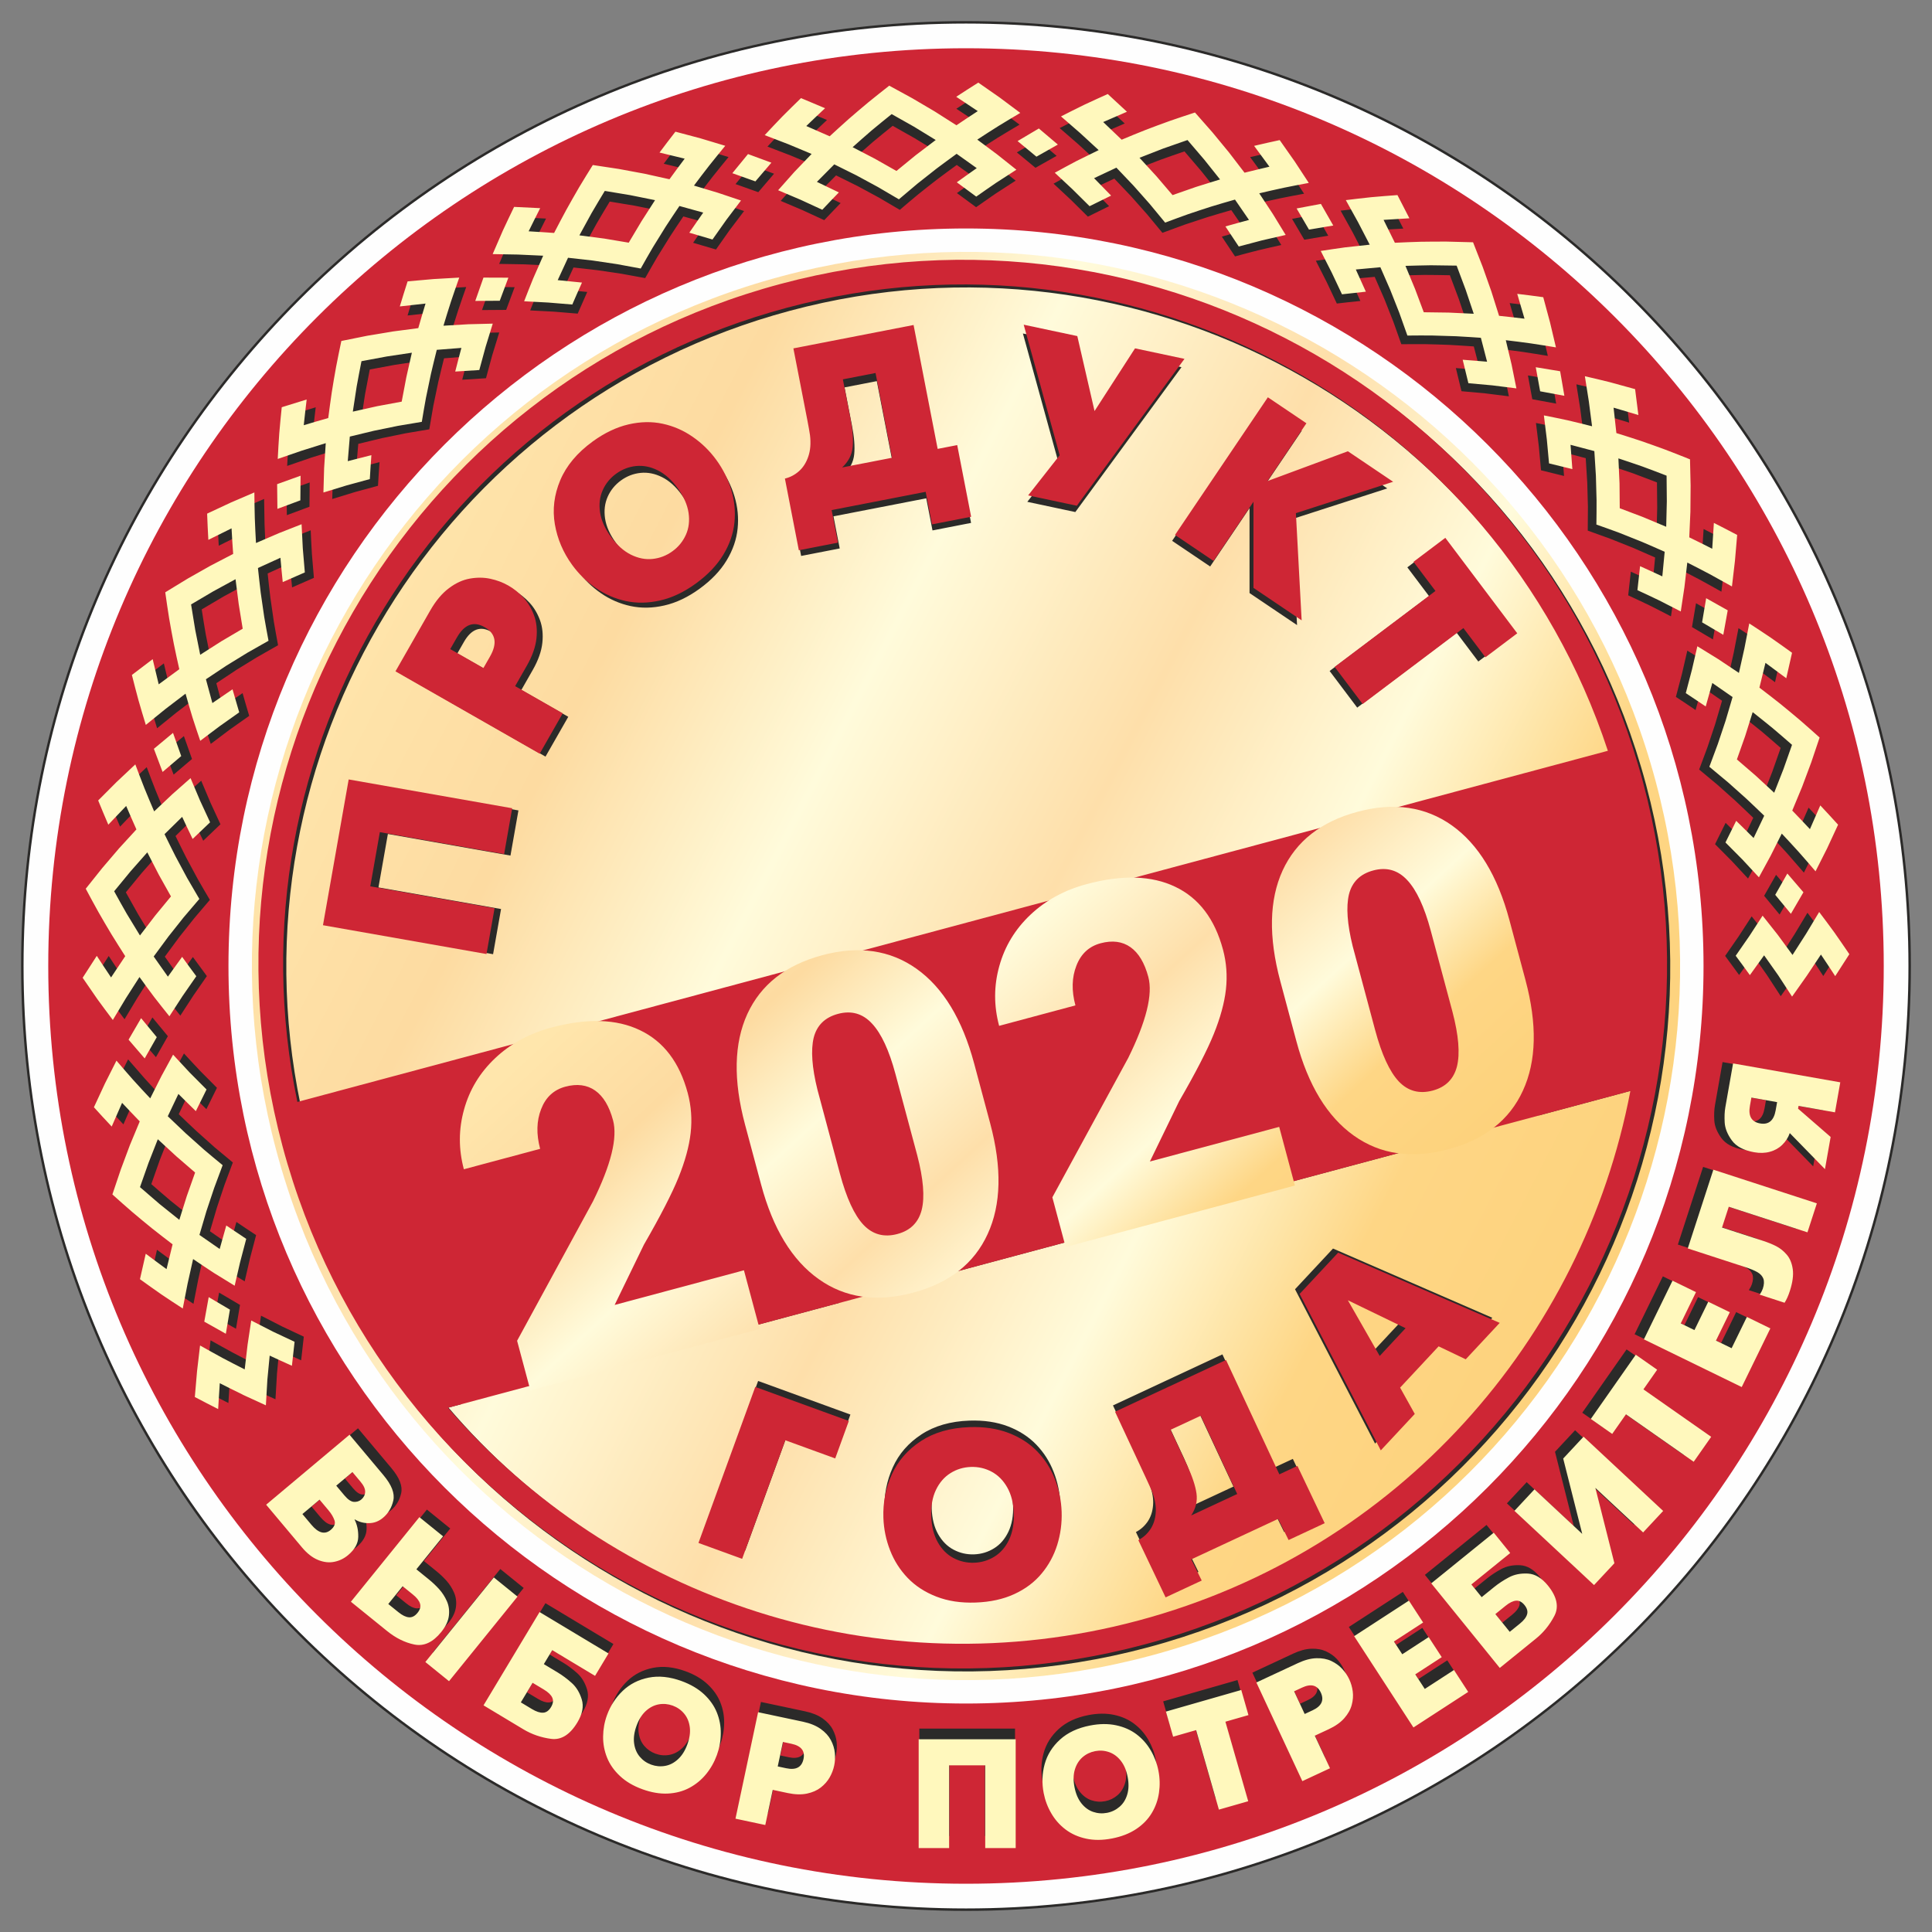
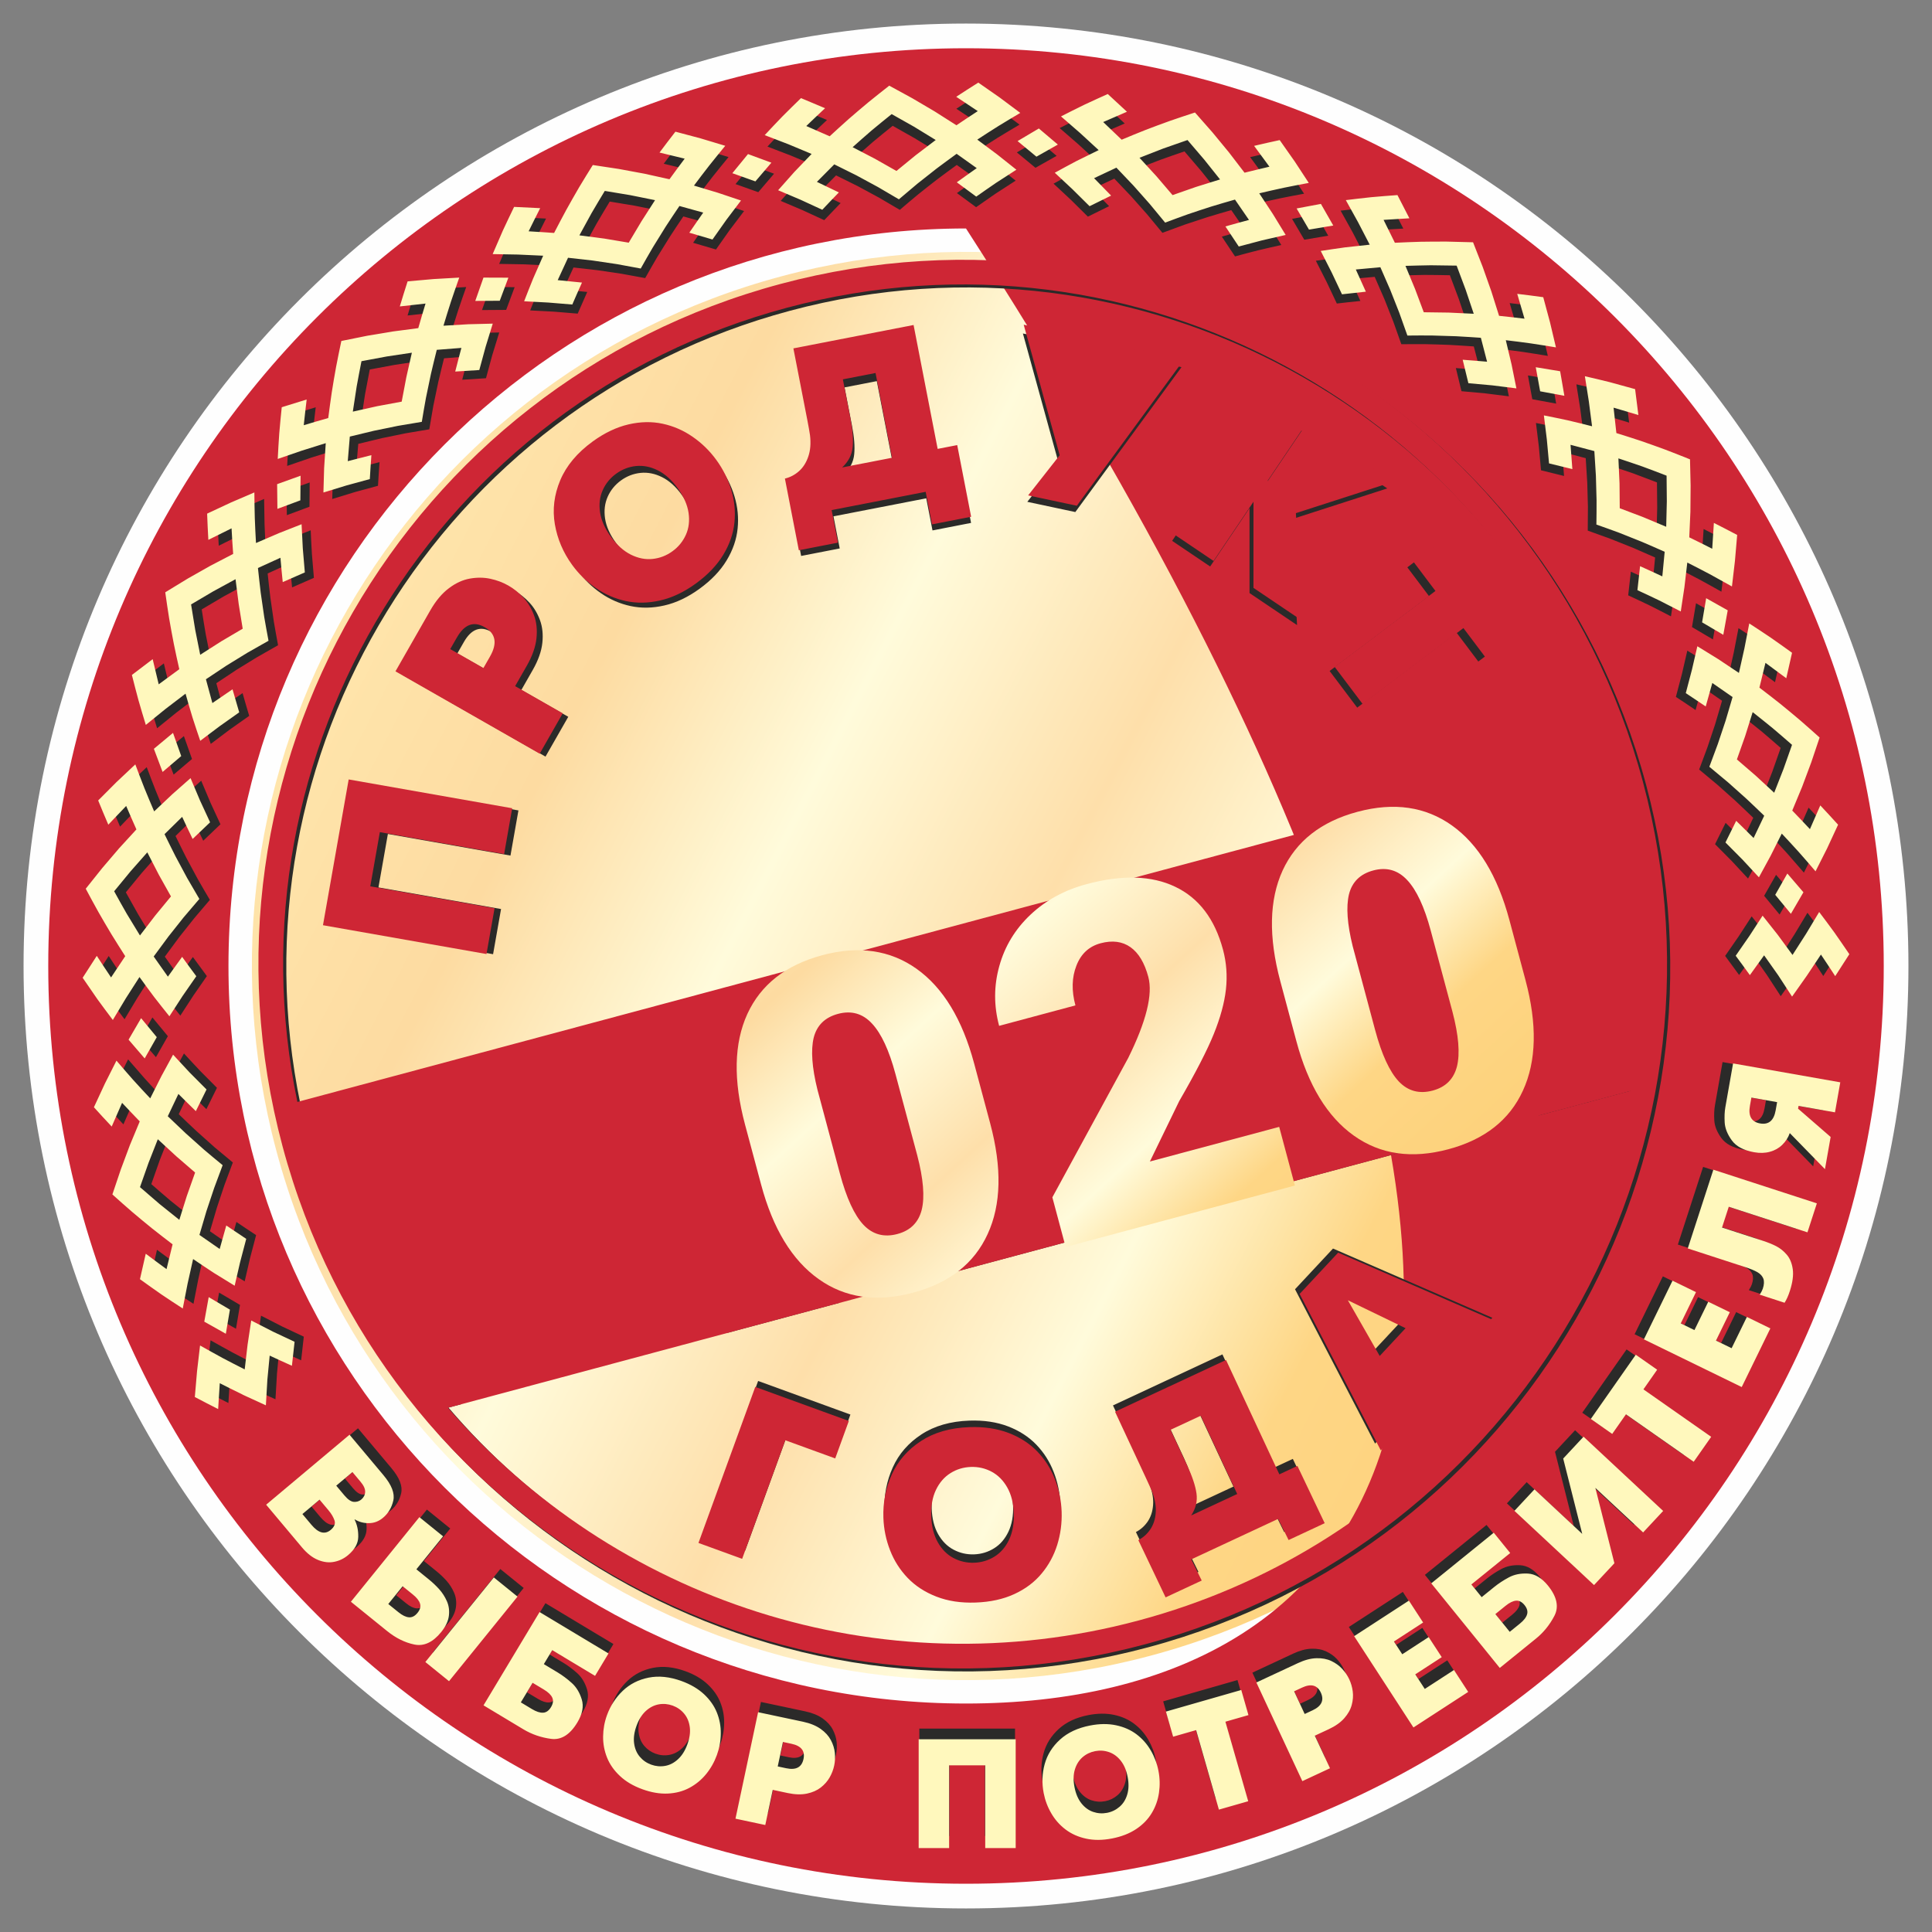
<svg xmlns="http://www.w3.org/2000/svg" width="82" height="82" viewBox="0 0 82 82" fill="none">
  <rect x="0" y="0" width="82" height="82" fill="#808080" stroke="none" />
-   <path fill-rule="evenodd" clip-rule="evenodd" d="M41 81C18.912 81 1 63.088 1 41C1 18.912 18.912 1 41 1C63.088 1 81 18.912 81 41C81 63.088 63.088 81 41 81Z" stroke="#2B2A29" stroke-width="0.208" stroke-miterlimit="22.926" stroke-linecap="round" stroke-linejoin="round" />
  <path fill-rule="evenodd" clip-rule="evenodd" d="M41 81C18.912 81 1 63.088 1 41C1 18.912 18.912 1 41 1C63.088 1 81 18.912 81 41C81 63.088 63.088 81 41 81Z" fill="#FEFEFE" />
  <path fill-rule="evenodd" clip-rule="evenodd" d="M33.157 11.73C49.32 7.399 65.939 16.994 70.27 33.157C74.601 49.32 65.006 65.94 48.843 70.27C32.68 74.601 16.061 65.006 11.73 48.843C7.399 32.68 16.994 16.061 33.157 11.73Z" fill="url(#paint0_linear)" />
-   <path fill-rule="evenodd" clip-rule="evenodd" d="M41 2.048C62.509 2.048 79.952 19.491 79.952 41C79.952 62.509 62.509 79.952 41 79.952C19.491 79.952 2.048 62.509 2.048 41C2.048 19.491 19.491 2.048 41 2.048ZM41 9.697C58.286 9.697 72.303 23.715 72.303 41C72.303 58.285 58.286 72.303 41 72.303C23.715 72.303 9.697 58.285 9.697 41C9.697 23.715 23.715 9.697 41 9.697Z" fill="#CE2635" />
+   <path fill-rule="evenodd" clip-rule="evenodd" d="M41 2.048C62.509 2.048 79.952 19.491 79.952 41C79.952 62.509 62.509 79.952 41 79.952C19.491 79.952 2.048 62.509 2.048 41C2.048 19.491 19.491 2.048 41 2.048ZM41 9.697C72.303 58.285 58.286 72.303 41 72.303C23.715 72.303 9.697 58.285 9.697 41C9.697 23.715 23.715 9.697 41 9.697Z" fill="#CE2635" />
  <path d="M56.433 28.479L60.652 25.3L59.732 24.08L61.065 23.076L64.076 27.073L62.744 28.077L61.823 26.854L57.604 30.034L56.433 28.479ZM49.749 22.955L53.636 17.192L55.25 18.281L53.617 20.701L56.987 19.452L58.88 20.73L54.81 22.043L55.051 26.531L53.034 25.171L53.034 21.566L51.363 24.043L49.749 22.955ZM43.602 21.299L44.922 19.619L43.415 14.154L45.659 14.631L46.381 17.769L48.076 15.144L50.146 15.584L45.64 21.733L43.602 21.299ZM35.846 16.442L36.16 18.06C36.256 18.552 36.288 18.959 36.255 19.284C36.223 19.607 36.076 19.891 35.816 20.13L37.903 19.724L37.214 16.176L35.846 16.442ZM33.775 15.145L38.806 14.167L39.814 19.353L40.632 19.194L41.215 22.194L39.578 22.513L39.313 21.15L35.375 21.915L35.64 23.278L34.003 23.596L33.419 20.596C33.637 20.543 33.833 20.441 34.007 20.288C34.181 20.134 34.312 19.93 34.398 19.674C34.487 19.417 34.511 19.117 34.469 18.773C34.448 18.629 34.409 18.412 34.354 18.128L33.775 15.145ZM28.713 23.637C28.964 23.456 29.151 23.226 29.275 22.947C29.399 22.67 29.435 22.362 29.386 22.026C29.335 21.689 29.184 21.346 28.931 20.998C28.68 20.652 28.402 20.402 28.098 20.251C27.794 20.099 27.49 20.04 27.186 20.071C26.883 20.102 26.606 20.21 26.355 20.392C26.104 20.575 25.915 20.806 25.792 21.083C25.668 21.364 25.631 21.671 25.681 22.007C25.731 22.343 25.883 22.684 26.134 23.03C26.387 23.378 26.666 23.627 26.971 23.78C27.276 23.931 27.58 23.992 27.881 23.959C28.185 23.927 28.462 23.82 28.713 23.637ZM29.694 24.987C29.197 25.348 28.7 25.584 28.197 25.698C27.696 25.813 27.218 25.82 26.763 25.723C26.309 25.625 25.889 25.444 25.505 25.177C25.12 24.912 24.789 24.588 24.513 24.208C24.135 23.688 23.894 23.119 23.788 22.504C23.684 21.887 23.759 21.276 24.014 20.667C24.27 20.058 24.723 19.516 25.375 19.042C25.87 18.683 26.369 18.445 26.871 18.328C27.373 18.212 27.851 18.202 28.303 18.3C28.754 18.398 29.172 18.579 29.556 18.846C29.943 19.113 30.274 19.437 30.552 19.82C30.834 20.207 31.041 20.625 31.175 21.071C31.31 21.518 31.354 21.973 31.307 22.434C31.26 22.898 31.105 23.348 30.839 23.787C30.573 24.226 30.192 24.625 29.694 24.987ZM19.411 27.733L20.799 28.526L21.075 28.044C21.391 27.49 21.316 27.081 20.849 26.815C20.39 26.553 20.003 26.697 19.687 27.251L19.411 27.733ZM23.153 32.113L17.118 28.665L18.57 26.123C18.803 25.715 19.063 25.404 19.353 25.186C19.641 24.968 19.935 24.834 20.233 24.782C20.532 24.73 20.817 24.732 21.088 24.79C21.36 24.848 21.611 24.942 21.843 25.074C22.074 25.207 22.285 25.375 22.474 25.58C22.664 25.785 22.811 26.032 22.917 26.317C23.023 26.605 23.057 26.927 23.019 27.286C22.98 27.645 22.845 28.027 22.613 28.433L22.127 29.285L24.119 30.423L23.153 32.113ZM20.928 40.499L14.082 39.292L15.158 33.19L22.004 34.397L21.666 36.313L16.463 35.396L16.063 37.665L21.266 38.582L20.928 40.499Z" fill="#2B2A29" />
  <path d="M29.799 65.143L32.177 58.612L36.094 60.038L35.523 61.605L33.435 60.845L31.628 65.809L29.799 65.143ZM41.4 67.639C40.786 67.66 40.242 67.578 39.762 67.391C39.282 67.206 38.882 66.945 38.559 66.61C38.238 66.275 37.991 65.89 37.821 65.454C37.651 65.019 37.557 64.565 37.541 64.096C37.518 63.454 37.636 62.847 37.893 62.278C38.151 61.708 38.555 61.243 39.108 60.881C39.66 60.519 40.338 60.324 41.144 60.295C41.756 60.274 42.302 60.356 42.783 60.539C43.265 60.725 43.666 60.984 43.986 61.317C44.306 61.651 44.551 62.034 44.72 62.471C44.891 62.908 44.985 63.362 45.002 63.835C45.018 64.313 44.956 64.776 44.818 65.221C44.68 65.666 44.462 66.068 44.164 66.425C43.867 66.783 43.487 67.069 43.02 67.284C42.554 67.499 42.015 67.617 41.4 67.639ZM41.342 65.972C41.651 65.961 41.935 65.875 42.194 65.713C42.452 65.554 42.654 65.318 42.8 65.012C42.947 64.703 43.014 64.335 42.998 63.905C42.983 63.478 42.893 63.116 42.726 62.82C42.558 62.525 42.34 62.305 42.07 62.161C41.801 62.018 41.511 61.952 41.202 61.962C40.891 61.973 40.606 62.06 40.348 62.221C40.089 62.384 39.887 62.618 39.74 62.924C39.594 63.231 39.529 63.599 39.543 64.026C39.559 64.456 39.651 64.819 39.818 65.116C39.986 65.411 40.204 65.632 40.472 65.773C40.742 65.916 41.031 65.983 41.342 65.972ZM47.238 59.65L51.883 57.484L54.116 62.272L54.872 61.92L56.014 64.317L54.502 65.022L54.065 64.136L50.429 65.832L50.866 66.717L49.354 67.422L48.212 65.025C48.41 64.921 48.576 64.775 48.708 64.584C48.839 64.393 48.917 64.163 48.939 63.893C48.963 63.623 48.914 63.326 48.79 63.002C48.735 62.868 48.645 62.667 48.522 62.404L47.238 59.65ZM49.562 60.408L50.258 61.902C50.47 62.356 50.599 62.743 50.646 63.066C50.694 63.388 50.619 63.698 50.425 63.993L52.352 63.095L50.824 59.819L49.562 60.408ZM58.362 61.269L54.965 54.72L56.577 52.992L63.339 55.931L61.917 57.456L60.782 56.914L59.171 58.642L59.784 59.743L58.362 61.269ZM56.984 54.985L58.316 57.316L59.4 56.154L56.984 54.985Z" fill="#2B2A29" />
  <path fill-rule="evenodd" clip-rule="evenodd" d="M9.299 54.862C9.597 55.041 9.892 55.215 10.187 55.385C10.129 55.72 10.072 56.057 10.016 56.396C9.718 56.231 9.417 56.061 9.114 55.889C9.174 55.546 9.237 55.202 9.299 54.862ZM5.619 49.518C5.746 49.176 5.872 48.837 6 48.499C6.137 48.164 6.274 47.834 6.412 47.506C6.166 47.251 5.918 46.992 5.673 46.729C5.526 47.058 5.383 47.388 5.238 47.722C4.99 47.457 4.741 47.19 4.493 46.914C4.646 46.581 4.799 46.252 4.954 45.923C5.115 45.599 5.275 45.283 5.437 44.963C5.67 45.236 5.903 45.502 6.135 45.766C6.374 46.031 6.612 46.289 6.851 46.542C7.006 46.23 7.161 45.918 7.318 45.612C7.481 45.31 7.644 45.01 7.808 44.712C8.038 44.965 8.269 45.211 8.499 45.456C8.736 45.698 8.972 45.936 9.208 46.17C9.058 46.47 8.909 46.77 8.76 47.076C8.517 46.838 8.274 46.601 8.031 46.356C7.882 46.666 7.734 46.975 7.586 47.29C7.837 47.534 8.088 47.771 8.338 48.006C8.594 48.238 8.849 48.466 9.103 48.69C9.364 48.911 9.625 49.127 9.883 49.339C9.764 49.652 9.645 49.969 9.528 50.291C9.419 50.612 9.312 50.937 9.204 51.262C9.106 51.592 9.008 51.925 8.911 52.258C9.195 52.458 9.477 52.653 9.759 52.846C9.849 52.517 9.941 52.188 10.034 51.864C10.314 52.055 10.593 52.24 10.87 52.422C10.783 52.747 10.697 53.072 10.613 53.398C10.536 53.724 10.46 54.054 10.385 54.384C10.097 54.211 9.806 54.031 9.514 53.848C9.226 53.659 8.937 53.466 8.646 53.268C8.568 53.609 8.49 53.952 8.415 54.299C8.346 54.642 8.278 54.99 8.212 55.339C7.915 55.147 7.617 54.95 7.315 54.747C7.019 54.541 6.722 54.328 6.421 54.111C6.5 53.755 6.581 53.4 6.663 53.045C6.955 53.264 7.245 53.48 7.534 53.69C7.616 53.341 7.701 52.995 7.787 52.652C7.504 52.436 7.22 52.217 6.935 51.991C6.656 51.765 6.376 51.533 6.095 51.296C5.82 51.056 5.544 50.813 5.267 50.564C5.384 50.213 5.501 49.866 5.619 49.518ZM8.73 49.646C8.468 49.422 8.205 49.198 7.942 48.967C7.685 48.732 7.427 48.495 7.169 48.253C7.038 48.581 6.909 48.91 6.78 49.242C6.66 49.58 6.541 49.917 6.422 50.257C6.695 50.497 6.967 50.731 7.239 50.962C7.517 51.188 7.794 51.409 8.069 51.627C8.173 51.292 8.278 50.957 8.384 50.625C8.498 50.296 8.613 49.969 8.73 49.646ZM44.846 6.615C44.542 6.784 44.243 6.953 43.949 7.122C43.688 6.905 43.424 6.687 43.159 6.469C43.45 6.294 43.748 6.118 44.049 5.941C44.316 6.165 44.582 6.391 44.846 6.615ZM51.313 6.101C51.546 6.382 51.777 6.66 52.006 6.94C52.227 7.226 52.444 7.509 52.66 7.793C53.003 7.707 53.351 7.622 53.702 7.542C53.49 7.25 53.276 6.961 53.06 6.669C53.413 6.586 53.769 6.505 54.132 6.428C54.343 6.726 54.552 7.023 54.759 7.322C54.96 7.623 55.153 7.92 55.349 8.221C54.996 8.285 54.65 8.354 54.305 8.423C53.957 8.498 53.614 8.575 53.275 8.656C53.468 8.945 53.66 9.236 53.847 9.525C54.027 9.817 54.206 10.108 54.382 10.399C54.047 10.472 53.718 10.549 53.391 10.626C53.063 10.709 52.739 10.796 52.418 10.883C52.234 10.602 52.048 10.324 51.858 10.042C52.185 9.95 52.512 9.857 52.846 9.77C52.653 9.486 52.458 9.204 52.26 8.918C51.923 9.013 51.592 9.112 51.264 9.211C50.935 9.317 50.61 9.423 50.289 9.532C49.967 9.647 49.649 9.765 49.337 9.882C49.125 9.623 48.91 9.361 48.69 9.1C48.466 8.845 48.239 8.589 48.011 8.334C47.774 8.083 47.535 7.832 47.295 7.581C46.98 7.727 46.669 7.874 46.361 8.021C46.602 8.264 46.84 8.508 47.074 8.751C46.769 8.898 46.469 9.047 46.173 9.195C45.936 8.958 45.697 8.721 45.456 8.485C45.213 8.255 44.965 8.025 44.716 7.795C45.01 7.632 45.312 7.47 45.617 7.309C45.924 7.153 46.236 7 46.553 6.847C46.296 6.609 46.038 6.37 45.776 6.131C45.513 5.9 45.245 5.667 44.976 5.436C45.291 5.274 45.611 5.114 45.938 4.955C46.264 4.801 46.596 4.65 46.935 4.498C47.204 4.746 47.471 4.993 47.737 5.241C47.402 5.384 47.069 5.527 46.743 5.672C47.004 5.918 47.261 6.165 47.516 6.411C47.844 6.274 48.176 6.137 48.514 6.003C48.849 5.875 49.19 5.748 49.536 5.624C49.881 5.505 50.23 5.388 50.584 5.273C50.829 5.549 51.071 5.824 51.313 6.101ZM49.647 8.731C49.972 8.616 50.298 8.5 50.629 8.388C50.961 8.283 51.296 8.178 51.635 8.075C51.416 7.798 51.195 7.522 50.972 7.244C50.74 6.971 50.507 6.699 50.272 6.426C49.928 6.543 49.589 6.661 49.253 6.782C48.918 6.909 48.589 7.038 48.263 7.168C48.501 7.426 48.738 7.684 48.973 7.941C49.2 8.204 49.426 8.468 49.647 8.731ZM75.531 38.816C75.312 38.547 75.094 38.282 74.875 38.021C75.044 37.727 75.213 37.429 75.381 37.13C75.605 37.387 75.83 37.65 76.056 37.915C75.881 38.217 75.705 38.518 75.531 38.816ZM75.002 41.394C74.805 41.109 74.606 40.831 74.409 40.553C74.211 40.832 74.013 41.109 73.814 41.382C73.616 41.107 73.418 40.838 73.22 40.572C73.412 40.297 73.604 40.021 73.795 39.742C73.979 39.463 74.162 39.178 74.346 38.894C74.557 39.155 74.769 39.424 74.981 39.696C75.188 39.972 75.393 40.252 75.599 40.538C75.789 40.244 75.979 39.948 76.169 39.648C76.35 39.349 76.533 39.045 76.714 38.74C76.928 39.023 77.141 39.309 77.355 39.603C77.563 39.899 77.77 40.2 77.978 40.506C77.781 40.815 77.584 41.12 77.386 41.425C77.186 41.12 76.988 40.817 76.788 40.522C76.591 40.821 76.393 41.117 76.195 41.411L75.581 42.28L75.579 42.278L75.578 42.279L75.002 41.394ZM13.144 20.477C13.139 20.824 13.135 21.168 13.135 21.508C12.817 21.625 12.496 21.744 12.175 21.865C12.169 21.525 12.165 21.179 12.163 20.83C12.49 20.711 12.819 20.594 13.144 20.477ZM15.933 14.619C16.293 14.557 16.649 14.497 17.006 14.439C17.364 14.39 17.718 14.344 18.072 14.299C18.169 13.959 18.27 13.615 18.375 13.27C18.017 13.308 17.659 13.349 17.298 13.39C17.403 13.043 17.511 12.694 17.625 12.341C17.99 12.308 18.351 12.275 18.713 12.245C19.074 12.222 19.429 12.203 19.787 12.183C19.666 12.521 19.553 12.856 19.44 13.189C19.33 13.528 19.226 13.864 19.126 14.198C19.474 14.175 19.821 14.154 20.165 14.136C20.508 14.127 20.85 14.118 21.189 14.111C21.086 14.437 20.988 14.76 20.89 15.082C20.799 15.408 20.712 15.731 20.627 16.053C20.292 16.073 19.958 16.094 19.618 16.117C19.703 15.789 19.786 15.459 19.877 15.126C19.534 15.151 19.192 15.179 18.846 15.208C18.76 15.547 18.68 15.883 18.601 16.217C18.529 16.555 18.459 16.89 18.392 17.221C18.331 17.558 18.274 17.892 18.22 18.221C17.889 18.274 17.555 18.331 17.218 18.39C16.886 18.456 16.551 18.526 16.215 18.595C15.88 18.675 15.543 18.756 15.206 18.839C15.175 19.185 15.147 19.527 15.12 19.867C15.451 19.781 15.781 19.696 16.109 19.615C16.083 19.953 16.062 20.287 16.043 20.618C15.719 20.705 15.394 20.793 15.069 20.883C14.748 20.98 14.425 21.079 14.101 21.179C14.108 20.843 14.118 20.501 14.131 20.156C14.15 19.812 14.173 19.466 14.199 19.114C13.864 19.218 13.529 19.322 13.19 19.43C12.859 19.542 12.524 19.657 12.188 19.775C12.206 19.421 12.227 19.064 12.253 18.701C12.283 18.342 12.318 17.978 12.356 17.61C12.705 17.5 13.052 17.393 13.4 17.286C13.357 17.648 13.314 18.008 13.277 18.362C13.62 18.259 13.963 18.16 14.303 18.062C14.348 17.709 14.396 17.354 14.449 16.995C14.505 16.64 14.566 16.282 14.631 15.919C14.701 15.561 14.774 15.201 14.851 14.836C15.213 14.762 15.572 14.69 15.933 14.619ZM17.377 17.377C17.441 17.038 17.503 16.698 17.571 16.355C17.646 16.015 17.723 15.673 17.803 15.327C17.454 15.379 17.104 15.431 16.752 15.486C16.4 15.55 16.048 15.616 15.694 15.683C15.623 16.04 15.556 16.392 15.492 16.743C15.435 17.097 15.383 17.447 15.332 17.794C15.674 17.717 16.016 17.641 16.357 17.566C16.698 17.501 17.039 17.437 17.377 17.377ZM66.048 17.131C65.707 17.066 65.37 17.003 65.035 16.944C64.975 16.61 64.913 16.273 64.85 15.936C65.186 15.989 65.527 16.045 65.871 16.104C65.931 16.447 65.99 16.791 66.048 17.131ZM71.333 20.895C71.331 21.26 71.329 21.622 71.324 21.983C71.31 22.344 71.294 22.701 71.277 23.057C71.595 23.212 71.916 23.37 72.237 23.535C72.263 23.175 72.284 22.815 72.306 22.453C72.63 22.617 72.955 22.783 73.282 22.957C73.252 23.322 73.221 23.684 73.189 24.045C73.148 24.405 73.106 24.757 73.062 25.113C72.751 24.936 72.441 24.766 72.132 24.597C71.818 24.43 71.505 24.269 71.194 24.113C71.155 24.459 71.116 24.805 71.073 25.146C71.024 25.486 70.973 25.824 70.921 26.16C70.618 26.001 70.317 25.849 70.016 25.697C69.712 25.55 69.408 25.408 69.106 25.268C69.145 24.935 69.182 24.603 69.218 24.264C69.527 24.404 69.837 24.544 70.149 24.691C70.183 24.349 70.216 24.008 70.248 23.661C69.928 23.518 69.612 23.381 69.296 23.245C68.976 23.115 68.659 22.988 68.343 22.865C68.022 22.746 67.704 22.632 67.389 22.521C67.394 22.186 67.396 21.848 67.396 21.506C67.389 21.167 67.379 20.825 67.368 20.483C67.348 20.139 67.326 19.792 67.303 19.446C66.968 19.355 66.636 19.269 66.306 19.183C66.333 19.524 66.359 19.864 66.382 20.201C66.054 20.117 65.729 20.038 65.406 19.961C65.377 19.627 65.346 19.292 65.314 18.957C65.275 18.624 65.233 18.288 65.191 17.952C65.52 18.017 65.856 18.087 66.193 18.159C66.528 18.237 66.866 18.32 67.207 18.407C67.164 18.059 67.119 17.711 67.072 17.359C67.019 17.013 66.963 16.663 66.906 16.312C67.251 16.391 67.599 16.474 67.952 16.562C68.301 16.654 68.653 16.752 69.009 16.853C69.057 17.216 69.102 17.576 69.146 17.937C68.798 17.832 68.451 17.727 68.108 17.629C68.15 17.985 68.188 18.34 68.225 18.692C68.565 18.798 68.906 18.906 69.251 19.021C69.591 19.138 69.933 19.26 70.279 19.387C70.619 19.518 70.961 19.652 71.307 19.792C71.317 20.161 71.326 20.528 71.333 20.895ZM68.367 21.838C68.689 21.96 69.013 22.081 69.339 22.207C69.661 22.34 69.985 22.475 70.311 22.614C70.321 22.261 70.33 21.908 70.337 21.551C70.335 21.193 70.331 20.835 70.327 20.475C69.988 20.343 69.652 20.216 69.318 20.092C68.979 19.974 68.644 19.862 68.31 19.751C68.327 20.102 68.343 20.452 68.357 20.8C68.362 21.148 68.366 21.495 68.367 21.838ZM21.843 12.188C21.719 12.512 21.599 12.833 21.483 13.153C21.143 13.154 20.801 13.156 20.458 13.16C20.568 12.838 20.683 12.512 20.8 12.184C21.149 12.184 21.498 12.186 21.843 12.188ZM26.467 7.636C26.827 7.702 27.182 7.767 27.538 7.834C27.891 7.911 28.239 7.988 28.587 8.067C28.795 7.781 29.007 7.492 29.224 7.204C28.874 7.117 28.524 7.033 28.171 6.949C28.388 6.659 28.608 6.367 28.836 6.075C29.191 6.168 29.542 6.261 29.892 6.356C30.239 6.459 30.579 6.562 30.922 6.666C30.693 6.942 30.472 7.218 30.252 7.493C30.033 7.773 29.82 8.053 29.613 8.333C29.946 8.431 30.281 8.529 30.609 8.631C30.935 8.739 31.259 8.847 31.581 8.957C31.372 9.228 31.169 9.498 30.968 9.767C30.77 10.042 30.578 10.316 30.388 10.589C30.066 10.493 29.745 10.399 29.418 10.305C29.61 10.025 29.801 9.743 30 9.462C29.67 9.369 29.339 9.277 29.003 9.186C28.806 9.475 28.617 9.764 28.429 10.051C28.244 10.343 28.064 10.634 27.888 10.923C27.715 11.218 27.548 11.513 27.384 11.803C27.055 11.741 26.722 11.679 26.385 11.62C26.05 11.568 25.712 11.519 25.373 11.47C25.031 11.43 24.686 11.391 24.341 11.353C24.193 11.668 24.05 11.98 23.909 12.29C24.249 12.322 24.588 12.356 24.924 12.392C24.785 12.7 24.651 13.007 24.519 13.311C24.185 13.282 23.85 13.254 23.514 13.228C23.179 13.208 22.841 13.191 22.503 13.175C22.624 12.861 22.751 12.543 22.88 12.223C23.016 11.907 23.156 11.589 23.3 11.268C22.951 11.25 22.6 11.233 22.245 11.219C21.895 11.211 21.541 11.205 21.186 11.201C21.323 10.874 21.465 10.546 21.613 10.214C21.765 9.887 21.922 9.557 22.083 9.223C22.449 9.239 22.812 9.258 23.175 9.277C23.011 9.602 22.848 9.925 22.691 10.246C23.049 10.267 23.405 10.29 23.758 10.315C23.921 9.998 24.087 9.681 24.261 9.361C24.434 9.047 24.614 8.731 24.799 8.413C24.987 8.101 25.179 7.787 25.377 7.471C25.742 7.525 26.105 7.58 26.467 7.636ZM26.881 10.722C27.057 10.425 27.232 10.127 27.413 9.828C27.6 9.534 27.79 9.239 27.983 8.942C27.637 8.871 27.291 8.801 26.941 8.731C26.587 8.672 26.235 8.613 25.879 8.555C25.69 8.865 25.507 9.174 25.327 9.482C25.152 9.795 24.983 10.106 24.817 10.415C25.164 10.459 25.512 10.504 25.858 10.551C26.201 10.606 26.543 10.663 26.881 10.722ZM32.853 7.373C32.626 7.636 32.403 7.897 32.184 8.157C31.864 8.042 31.542 7.927 31.219 7.813C31.433 7.549 31.652 7.281 31.875 7.013C32.202 7.132 32.529 7.253 32.853 7.373ZM38.755 4.678C39.07 4.862 39.382 5.045 39.693 5.23C39.998 5.423 40.3 5.615 40.599 5.808C40.893 5.61 41.191 5.411 41.493 5.215C41.194 5.013 40.894 4.815 40.591 4.615C40.894 4.416 41.201 4.218 41.515 4.021C41.816 4.23 42.114 4.437 42.411 4.647C42.702 4.861 42.986 5.075 43.273 5.29C42.963 5.471 42.661 5.654 42.361 5.837C42.059 6.026 41.763 6.217 41.472 6.408C41.752 6.614 42.033 6.821 42.307 7.029C42.576 7.242 42.844 7.455 43.108 7.667C42.819 7.851 42.536 8.035 42.255 8.219C41.976 8.41 41.701 8.602 41.429 8.794C41.16 8.593 40.89 8.395 40.615 8.195C40.891 7.997 41.166 7.798 41.45 7.602C41.172 7.401 40.892 7.202 40.608 7.001C40.324 7.206 40.047 7.412 39.772 7.618C39.499 7.829 39.23 8.041 38.966 8.253C38.702 8.471 38.445 8.69 38.191 8.907C37.904 8.736 37.612 8.564 37.316 8.393C37.018 8.23 36.717 8.068 36.416 7.906C36.108 7.751 35.797 7.597 35.486 7.444C35.239 7.689 34.998 7.933 34.759 8.176C35.068 8.323 35.375 8.47 35.678 8.619C35.442 8.861 35.211 9.103 34.983 9.344C34.679 9.203 34.374 9.061 34.067 8.922C33.759 8.789 33.447 8.658 33.135 8.526C33.356 8.273 33.584 8.018 33.815 7.762C34.051 7.51 34.291 7.26 34.537 7.007C34.215 6.871 33.89 6.735 33.562 6.601C33.235 6.474 32.905 6.346 32.573 6.221C32.814 5.961 33.059 5.702 33.312 5.44C33.566 5.184 33.826 4.928 34.093 4.67C34.43 4.81 34.765 4.951 35.1 5.093C34.835 5.342 34.571 5.591 34.314 5.839C34.643 5.98 34.969 6.124 35.293 6.268C35.554 6.027 35.819 5.785 36.091 5.544C36.362 5.308 36.639 5.073 36.922 4.838C37.205 4.608 37.493 4.379 37.787 4.149C38.111 4.325 38.433 4.501 38.755 4.678ZM38.089 7.719C38.355 7.5 38.622 7.28 38.894 7.061C39.17 6.849 39.449 6.636 39.733 6.423C39.432 6.238 39.13 6.054 38.825 5.869C38.514 5.692 38.202 5.516 37.888 5.34C37.604 5.567 37.327 5.795 37.052 6.022C36.781 6.256 36.516 6.491 36.253 6.724C36.565 6.885 36.877 7.046 37.185 7.208C37.489 7.378 37.791 7.548 38.089 7.719ZM56.374 10.004C56.031 10.059 55.693 10.115 55.358 10.174C55.187 9.881 55.014 9.586 54.839 9.29C55.173 9.225 55.513 9.161 55.856 9.099C56.03 9.4 56.203 9.704 56.374 10.004ZM62.628 11.733C62.751 12.076 62.872 12.417 62.991 12.758C63.101 13.103 63.209 13.443 63.314 13.784C63.666 13.821 64.022 13.86 64.38 13.904C64.28 13.557 64.178 13.212 64.075 12.864C64.435 12.907 64.797 12.952 65.164 13.004C65.261 13.357 65.356 13.708 65.448 14.059C65.534 14.41 65.614 14.756 65.695 15.105C65.341 15.045 64.992 14.992 64.644 14.938C64.292 14.889 63.943 14.845 63.597 14.805C63.679 15.143 63.761 15.481 63.837 15.817C63.907 16.153 63.975 16.488 64.041 16.821C63.702 16.776 63.366 16.735 63.033 16.695C62.696 16.662 62.362 16.632 62.03 16.604C61.953 16.278 61.874 15.953 61.792 15.622C62.13 15.649 62.469 15.673 62.813 15.705C62.728 15.372 62.642 15.04 62.553 14.704C62.204 14.678 61.86 14.658 61.517 14.638C61.172 14.625 60.83 14.614 60.492 14.607C60.149 14.604 59.811 14.607 59.477 14.61C59.367 14.294 59.254 13.975 59.137 13.653C59.014 13.338 58.887 13.02 58.761 12.701C58.624 12.385 58.485 12.067 58.346 11.75C57.999 11.779 57.657 11.811 57.318 11.844C57.46 12.154 57.601 12.465 57.738 12.774C57.401 12.807 57.069 12.844 56.739 12.883C56.597 12.579 56.454 12.274 56.308 11.97C56.158 11.671 56.003 11.37 55.849 11.068C56.181 11.016 56.52 10.967 56.861 10.919C57.203 10.879 57.549 10.841 57.899 10.806C57.739 10.494 57.578 10.182 57.414 9.867C57.245 9.56 57.074 9.25 56.9 8.941C57.252 8.897 57.606 8.856 57.968 8.817C58.327 8.785 58.691 8.756 59.061 8.73C59.23 9.054 59.396 9.378 59.561 9.702C59.197 9.722 58.836 9.742 58.48 9.767C58.641 10.087 58.798 10.407 58.953 10.725C59.309 10.709 59.667 10.694 60.03 10.684C60.389 10.678 60.753 10.675 61.121 10.677C61.486 10.683 61.853 10.693 62.226 10.706C62.361 11.049 62.495 11.39 62.628 11.733ZM60.163 13.634C60.507 13.638 60.853 13.64 61.202 13.648C61.55 13.663 61.901 13.679 62.255 13.698C62.144 13.363 62.031 13.028 61.916 12.69C61.791 12.354 61.666 12.019 61.538 11.682C61.175 11.674 60.816 11.67 60.459 11.668C60.101 11.673 59.747 11.682 59.396 11.692C59.531 12.016 59.666 12.34 59.799 12.662C59.922 12.987 60.044 13.311 60.163 13.634ZM7.805 31.242C7.918 31.57 8.033 31.894 8.149 32.214C7.89 32.433 7.629 32.654 7.369 32.877C7.247 32.56 7.125 32.236 7.003 31.909C7.27 31.686 7.539 31.463 7.805 31.242ZM8.421 24.783C8.739 24.602 9.053 24.424 9.369 24.247C9.688 24.079 10.005 23.914 10.322 23.751C10.297 23.398 10.274 23.041 10.255 22.681C9.931 22.839 9.609 22.999 9.284 23.162C9.264 22.8 9.246 22.435 9.233 22.064C9.564 21.908 9.893 21.754 10.222 21.602C10.554 21.457 10.88 21.317 11.21 21.177C11.213 21.535 11.22 21.889 11.228 22.241C11.241 22.596 11.258 22.947 11.278 23.295C11.597 23.156 11.917 23.017 12.233 22.883C12.552 22.756 12.871 22.631 13.187 22.508C13.201 22.85 13.22 23.187 13.239 23.523C13.264 23.86 13.293 24.194 13.323 24.525C13.015 24.659 12.708 24.793 12.397 24.931C12.364 24.593 12.329 24.255 12.301 23.911C11.988 24.052 11.676 24.195 11.36 24.34C11.395 24.689 11.436 25.031 11.476 25.372C11.523 25.715 11.572 26.053 11.623 26.388C11.68 26.725 11.741 27.058 11.802 27.386C11.51 27.549 11.216 27.716 10.919 27.888C10.63 28.063 10.338 28.243 10.047 28.423C9.759 28.613 9.47 28.805 9.182 28.998C9.271 29.334 9.362 29.664 9.453 29.993C9.734 29.799 10.016 29.606 10.296 29.418C10.387 29.744 10.482 30.065 10.577 30.383C10.302 30.576 10.027 30.769 9.753 30.965C9.484 31.165 9.214 31.37 8.945 31.574C8.835 31.256 8.728 30.931 8.622 30.603C8.523 30.273 8.425 29.94 8.33 29.601C8.051 29.812 7.771 30.025 7.49 30.242C7.217 30.461 6.941 30.684 6.667 30.909C6.562 30.57 6.46 30.228 6.36 29.878C6.265 29.53 6.174 29.177 6.083 28.817C6.374 28.595 6.663 28.375 6.954 28.156C7.037 28.511 7.12 28.863 7.206 29.209C7.494 28.995 7.781 28.785 8.068 28.577C7.989 28.229 7.913 27.88 7.84 27.523C7.771 27.171 7.706 26.813 7.643 26.451C7.586 26.09 7.532 25.727 7.48 25.358C7.794 25.164 8.107 24.974 8.421 24.783ZM10.722 26.881C10.666 26.541 10.609 26.2 10.555 25.854C10.509 25.509 10.464 25.161 10.422 24.809C10.111 24.977 9.8 25.146 9.488 25.318C9.179 25.499 8.871 25.681 8.561 25.865C8.616 26.224 8.674 26.578 8.734 26.93C8.802 27.282 8.872 27.629 8.943 27.973C9.238 27.784 9.533 27.594 9.828 27.408C10.127 27.23 10.425 27.053 10.722 26.881ZM6.469 43.184C6.688 43.453 6.906 43.718 7.125 43.979C6.956 44.274 6.787 44.571 6.619 44.87C6.395 44.614 6.17 44.351 5.944 44.085C6.119 43.784 6.295 43.482 6.469 43.184ZM4.84 36.904C5.076 36.625 5.31 36.35 5.546 36.076C5.789 35.809 6.031 35.545 6.273 35.284C6.129 34.96 5.984 34.633 5.844 34.301C5.594 34.56 5.346 34.821 5.096 35.085C4.953 34.752 4.811 34.415 4.672 34.071C4.93 33.811 5.186 33.554 5.444 33.298C5.706 33.048 5.965 32.806 6.227 32.561C6.352 32.897 6.48 33.227 6.608 33.554C6.741 33.884 6.878 34.209 7.015 34.528C7.267 34.288 7.52 34.048 7.772 33.814C8.028 33.586 8.284 33.359 8.54 33.136C8.67 33.452 8.803 33.763 8.935 34.072C9.074 34.38 9.216 34.684 9.357 34.985C9.113 35.216 8.871 35.446 8.626 35.683C8.48 35.377 8.331 35.071 8.187 34.758C7.941 34.997 7.697 35.238 7.45 35.483C7.602 35.798 7.757 36.106 7.911 36.413C8.073 36.718 8.234 37.02 8.397 37.317C8.566 37.614 8.737 37.906 8.907 38.193C8.688 38.447 8.468 38.705 8.249 38.967C8.036 39.231 7.824 39.499 7.612 39.768C7.407 40.045 7.201 40.324 6.996 40.604C7.194 40.889 7.393 41.169 7.591 41.447C7.789 41.168 7.987 40.891 8.186 40.618C8.384 40.893 8.582 41.162 8.78 41.428C8.588 41.703 8.396 41.98 8.205 42.258C8.021 42.538 7.837 42.822 7.654 43.106C7.443 42.845 7.231 42.576 7.019 42.304C6.812 42.028 6.607 41.748 6.401 41.462C6.211 41.756 6.021 42.052 5.831 42.352C5.65 42.651 5.467 42.955 5.286 43.26C5.072 42.978 4.859 42.691 4.645 42.397C4.437 42.102 4.23 41.801 4.022 41.494C4.219 41.186 4.416 40.88 4.614 40.575C4.813 40.88 5.012 41.183 5.212 41.479C5.408 41.179 5.607 40.883 5.805 40.589C5.612 40.29 5.42 39.987 5.23 39.678C5.045 39.37 4.862 39.056 4.679 38.737C4.502 38.418 4.326 38.094 4.151 37.766C4.381 37.476 4.61 37.19 4.84 36.904ZM7.719 38.088C7.55 37.787 7.379 37.487 7.211 37.18C7.05 36.872 6.889 36.56 6.728 36.244C6.494 36.508 6.26 36.773 6.025 37.041C5.796 37.317 5.569 37.593 5.341 37.873C5.516 38.191 5.691 38.504 5.868 38.814C6.051 39.122 6.237 39.424 6.421 39.723C6.633 39.444 6.846 39.165 7.059 38.889C7.279 38.619 7.499 38.352 7.719 38.088ZM72.701 27.138C72.403 26.959 72.108 26.785 71.813 26.615C71.871 26.28 71.928 25.943 71.984 25.604C72.282 25.769 72.583 25.939 72.886 26.111C72.826 26.454 72.763 26.798 72.701 27.138ZM76.381 32.482C76.254 32.824 76.128 33.163 76 33.502C75.863 33.836 75.726 34.166 75.588 34.494C75.834 34.749 76.082 35.008 76.327 35.272C76.474 34.942 76.617 34.612 76.762 34.279C77.01 34.543 77.258 34.811 77.507 35.086C77.354 35.419 77.201 35.748 77.046 36.077C76.885 36.401 76.725 36.717 76.563 37.037C76.33 36.764 76.097 36.498 75.865 36.234C75.626 35.97 75.387 35.712 75.149 35.458C74.994 35.77 74.839 36.082 74.682 36.388C74.519 36.69 74.356 36.991 74.192 37.288C73.961 37.036 73.731 36.789 73.501 36.544C73.264 36.302 73.028 36.065 72.792 35.83C72.942 35.53 73.09 35.23 73.24 34.925C73.483 35.162 73.726 35.399 73.969 35.644C74.118 35.335 74.266 35.025 74.414 34.71C74.163 34.466 73.912 34.23 73.662 33.994C73.406 33.762 73.151 33.534 72.897 33.311C72.636 33.089 72.375 32.873 72.118 32.661C72.236 32.348 72.355 32.031 72.472 31.709C72.581 31.389 72.688 31.064 72.796 30.739C72.894 30.408 72.992 30.075 73.089 29.742C72.805 29.542 72.522 29.347 72.241 29.154C72.151 29.483 72.059 29.812 71.965 30.136C71.686 29.945 71.407 29.76 71.13 29.578C71.217 29.254 71.303 28.928 71.387 28.602C71.464 28.276 71.539 27.946 71.615 27.616C71.903 27.789 72.194 27.97 72.486 28.153C72.774 28.341 73.063 28.534 73.354 28.733C73.432 28.391 73.509 28.048 73.585 27.701C73.654 27.358 73.722 27.01 73.787 26.662C74.085 26.854 74.383 27.05 74.685 27.253C74.981 27.46 75.278 27.672 75.579 27.889C75.499 28.246 75.418 28.6 75.337 28.955C75.045 28.737 74.755 28.52 74.466 28.31C74.384 28.659 74.299 29.005 74.213 29.349C74.496 29.564 74.78 29.783 75.065 30.009C75.344 30.235 75.624 30.467 75.905 30.704C76.18 30.944 76.456 31.187 76.733 31.436C76.616 31.787 76.499 32.134 76.381 32.482ZM73.27 32.354C73.532 32.578 73.795 32.803 74.058 33.033C74.314 33.268 74.573 33.505 74.832 33.748C74.962 33.419 75.091 33.09 75.22 32.758C75.34 32.42 75.459 32.083 75.578 31.743C75.305 31.503 75.033 31.269 74.761 31.038C74.483 30.812 74.206 30.591 73.931 30.374C73.827 30.709 73.722 31.043 73.616 31.375C73.502 31.704 73.387 32.031 73.27 32.354ZM10.723 58.947L10.723 58.943C10.405 58.788 10.084 58.63 9.763 58.466C9.738 58.825 9.716 59.185 9.694 59.548C9.37 59.384 9.045 59.217 8.718 59.044C8.748 58.678 8.778 58.317 8.811 57.955C8.852 57.596 8.894 57.243 8.937 56.887C9.249 57.064 9.559 57.234 9.868 57.403C10.182 57.57 10.495 57.731 10.806 57.887C10.845 57.541 10.884 57.195 10.926 56.854C10.976 56.514 11.027 56.176 11.079 55.841C11.382 55.999 11.683 56.152 11.983 56.304C12.288 56.45 12.592 56.592 12.894 56.732C12.855 57.065 12.818 57.398 12.782 57.736C12.473 57.596 12.163 57.457 11.851 57.31C11.816 57.651 11.784 57.992 11.752 58.339L11.754 58.34L11.692 59.388L11.689 59.386L11.689 59.389L10.723 58.947Z" fill="#2B2A29" />
  <path d="M15.194 60.621L16.612 62.311C16.957 62.722 17.094 63.077 17.027 63.376C16.958 63.674 16.816 63.914 16.598 64.097C16.423 64.243 16.228 64.32 16.013 64.323C15.797 64.327 15.597 64.275 15.415 64.166L15.405 64.174C15.514 64.386 15.565 64.628 15.559 64.901C15.553 65.174 15.411 65.428 15.133 65.662C14.96 65.806 14.767 65.9 14.55 65.942C14.336 65.985 14.109 65.959 13.874 65.862C13.639 65.766 13.415 65.59 13.201 65.335L11.704 63.55L15.194 60.621ZM14.638 62.753L14.981 63.162C15.125 63.333 15.256 63.423 15.376 63.432C15.496 63.44 15.599 63.407 15.686 63.334C15.789 63.248 15.843 63.142 15.848 63.016C15.853 62.89 15.79 62.749 15.659 62.593L15.316 62.184L14.638 62.753ZM13.222 63.942L13.599 64.391C13.892 64.74 14.161 64.812 14.408 64.605C14.559 64.478 14.611 64.345 14.565 64.207C14.517 64.068 14.435 63.929 14.317 63.789L13.94 63.339L13.222 63.942ZM15.252 67.612L18.119 64.071L19.11 64.874L17.992 66.255L18.513 66.677C18.673 66.806 18.818 66.944 18.95 67.091C19.081 67.238 19.188 67.405 19.27 67.592C19.353 67.779 19.38 67.984 19.352 68.205C19.324 68.427 19.218 68.652 19.032 68.88C18.684 69.311 18.309 69.485 17.91 69.404C17.511 69.322 17.129 69.133 16.765 68.838L15.252 67.612ZM16.817 67.707L17.241 68.051C17.404 68.183 17.55 68.254 17.68 68.264C17.81 68.276 17.931 68.213 18.041 68.077C18.148 67.945 18.183 67.817 18.146 67.694C18.11 67.571 18.01 67.442 17.844 67.307L17.419 66.963L16.817 67.707ZM18.368 70.136L21.235 66.594L22.227 67.398L19.359 70.939L18.368 70.136ZM20.803 71.95L23.15 68.044L26.035 69.778L25.472 70.715L23.68 69.638L23.328 70.224L23.903 70.57C24.102 70.69 24.299 70.836 24.493 71.009C24.687 71.181 24.827 71.413 24.916 71.703C25.004 71.992 24.944 72.313 24.733 72.663C24.423 73.178 24.056 73.408 23.633 73.353C23.209 73.297 22.822 73.163 22.472 72.953L20.803 71.95ZM22.366 71.826L22.834 72.107C23.014 72.215 23.169 72.265 23.299 72.257C23.429 72.251 23.54 72.172 23.63 72.022C23.718 71.876 23.735 71.744 23.681 71.627C23.628 71.511 23.511 71.397 23.327 71.287L22.858 71.005L22.366 71.826ZM27.448 75.46C27.07 75.322 26.759 75.138 26.513 74.907C26.267 74.677 26.088 74.42 25.974 74.137C25.861 73.854 25.805 73.559 25.81 73.253C25.813 72.947 25.867 72.648 25.972 72.358C26.116 71.963 26.337 71.623 26.633 71.34C26.93 71.057 27.29 70.874 27.714 70.789C28.139 70.705 28.599 70.752 29.096 70.933C29.473 71.07 29.785 71.254 30.032 71.484C30.279 71.715 30.46 71.971 30.572 72.252C30.685 72.533 30.74 72.827 30.735 73.134C30.732 73.442 30.677 73.74 30.571 74.032C30.464 74.327 30.313 74.593 30.119 74.829C29.926 75.066 29.695 75.257 29.427 75.4C29.158 75.545 28.856 75.626 28.52 75.642C28.184 75.658 27.827 75.598 27.448 75.46ZM27.822 74.432C28.013 74.501 28.206 74.519 28.403 74.484C28.599 74.45 28.78 74.357 28.944 74.207C29.109 74.055 29.24 73.848 29.337 73.583C29.432 73.32 29.466 73.077 29.437 72.856C29.408 72.635 29.329 72.449 29.201 72.294C29.073 72.141 28.912 72.03 28.722 71.961C28.53 71.891 28.335 71.873 28.139 71.908C27.942 71.944 27.761 72.036 27.597 72.186C27.433 72.337 27.303 72.544 27.207 72.808C27.11 73.073 27.078 73.316 27.106 73.537C27.136 73.758 27.214 73.946 27.342 74.098C27.471 74.251 27.631 74.362 27.822 74.432ZM31.35 76.693L32.297 72.236L34.175 72.635C34.476 72.699 34.722 72.799 34.916 72.937C35.11 73.073 35.252 73.23 35.344 73.406C35.436 73.582 35.492 73.76 35.51 73.942C35.528 74.123 35.519 74.299 35.483 74.469C35.447 74.64 35.384 74.805 35.293 74.965C35.203 75.124 35.079 75.265 34.922 75.388C34.763 75.512 34.569 75.597 34.337 75.645C34.105 75.693 33.839 75.685 33.54 75.621L32.911 75.487L32.598 76.958L31.35 76.693ZM33.337 73.482L33.119 74.507L33.476 74.583C33.884 74.67 34.124 74.541 34.198 74.196C34.27 73.858 34.102 73.644 33.694 73.558L33.337 73.482ZM39.019 77.925L39.019 73.368L43.081 73.368L43.08 77.925L41.805 77.925L41.804 74.462L40.294 74.462L40.294 77.925L39.019 77.925ZM47.114 77.522C46.719 77.599 46.358 77.602 46.028 77.53C45.698 77.459 45.413 77.331 45.169 77.147C44.927 76.964 44.727 76.739 44.573 76.474C44.418 76.21 44.311 75.926 44.252 75.624C44.172 75.21 44.186 74.806 44.294 74.411C44.402 74.015 44.617 73.673 44.937 73.382C45.257 73.091 45.676 72.894 46.195 72.794C46.589 72.717 46.951 72.714 47.282 72.784C47.613 72.854 47.899 72.981 48.14 73.164C48.382 73.347 48.58 73.57 48.734 73.835C48.889 74.101 48.997 74.385 49.056 74.69C49.116 74.998 49.123 75.303 49.079 75.606C49.035 75.909 48.935 76.191 48.78 76.452C48.624 76.715 48.407 76.939 48.127 77.126C47.847 77.313 47.51 77.445 47.114 77.522ZM46.906 76.448C47.105 76.41 47.279 76.325 47.431 76.194C47.581 76.064 47.688 75.891 47.752 75.677C47.815 75.463 47.82 75.218 47.766 74.941C47.713 74.666 47.617 74.44 47.478 74.266C47.339 74.092 47.176 73.972 46.986 73.906C46.798 73.841 46.603 73.828 46.404 73.867C46.204 73.906 46.028 73.991 45.878 74.122C45.727 74.254 45.62 74.426 45.556 74.64C45.492 74.853 45.488 75.098 45.542 75.373C45.595 75.65 45.692 75.875 45.831 76.05C45.97 76.225 46.134 76.345 46.322 76.409C46.511 76.474 46.705 76.487 46.906 76.448ZM51.587 76.315L50.633 72.986L49.67 73.262L49.369 72.211L52.523 71.307L52.824 72.358L51.859 72.635L52.814 75.964L51.587 76.315ZM55.081 75.122L53.155 70.993L54.894 70.181C55.174 70.051 55.43 69.983 55.668 69.977C55.905 69.969 56.112 70.009 56.292 70.094C56.472 70.179 56.623 70.287 56.747 70.421C56.87 70.555 56.969 70.701 57.043 70.859C57.117 71.017 57.166 71.187 57.19 71.369C57.213 71.551 57.199 71.738 57.148 71.931C57.096 72.125 56.992 72.31 56.836 72.488C56.679 72.665 56.462 72.819 56.185 72.948L55.602 73.22L56.237 74.583L55.081 75.122ZM54.735 71.362L55.178 72.312L55.508 72.158C55.887 71.981 56.001 71.734 55.852 71.414C55.706 71.101 55.444 71.031 55.065 71.208L54.735 71.362ZM59.73 72.875L57.249 69.054L59.541 67.566L60.136 68.483L58.914 69.276L59.262 69.811L60.369 69.092L60.915 69.933L59.808 70.652L60.205 71.263L61.427 70.47L62.022 71.387L59.73 72.875ZM63.344 70.383L60.477 66.842L63.093 64.723L63.781 65.573L62.156 66.889L62.586 67.42L63.108 66.998C63.289 66.851 63.494 66.716 63.722 66.594C63.95 66.471 64.216 66.417 64.519 66.433C64.821 66.449 65.102 66.616 65.359 66.934C65.737 67.401 65.828 67.825 65.63 68.204C65.433 68.582 65.175 68.901 64.857 69.157L63.344 70.383ZM63.762 68.872L64.187 68.528C64.35 68.396 64.45 68.268 64.487 68.143C64.525 68.018 64.489 67.887 64.379 67.751C64.272 67.619 64.154 67.558 64.026 67.568C63.898 67.578 63.751 67.65 63.585 67.784L63.16 68.128L63.762 68.872ZM63.958 63.807L64.797 62.908L66.796 64.772L65.999 61.618L66.851 60.704L70.184 63.812L69.345 64.711L67.345 62.847L68.142 66.001L67.29 66.915L63.958 63.807ZM71.462 61.754L68.626 59.767L68.052 60.587L67.156 59.96L69.037 57.273L69.933 57.9L69.358 58.722L72.194 60.709L71.462 61.754ZM73.473 58.626L69.378 56.629L70.576 54.172L71.558 54.652L70.92 55.961L71.493 56.241L72.072 55.054L72.973 55.494L72.394 56.68L73.049 57L73.688 55.69L74.671 56.17L73.473 58.626ZM71.214 52.823L72.285 49.527L76.618 50.935L76.224 52.149L72.931 51.079L72.648 51.947L74.356 52.502C74.568 52.571 74.757 52.647 74.919 52.731C75.082 52.815 75.229 52.933 75.361 53.088C75.492 53.242 75.575 53.445 75.61 53.696C75.643 53.946 75.603 54.25 75.487 54.607C75.424 54.802 75.35 54.965 75.266 55.096L74.226 54.758C74.291 54.657 74.334 54.572 74.356 54.506C74.412 54.335 74.418 54.195 74.376 54.085C74.334 53.977 74.252 53.886 74.129 53.816C74.005 53.744 73.829 53.673 73.603 53.599L71.214 52.823ZM76.957 49.504L75.485 47.995C75.416 48.185 75.31 48.349 75.168 48.486C75.027 48.625 74.856 48.721 74.655 48.776C74.455 48.832 74.234 48.839 73.995 48.796C73.555 48.719 73.244 48.554 73.059 48.301C72.875 48.048 72.775 47.799 72.76 47.555C72.746 47.31 72.755 47.098 72.787 46.917L73.111 45.078L77.598 45.869L77.377 47.125L75.851 46.856L75.831 46.972L77.195 48.157L76.957 49.504ZM74.954 46.698L73.876 46.508L73.816 46.854C73.74 47.282 73.882 47.527 74.241 47.59C74.6 47.654 74.817 47.472 74.892 47.044L74.954 46.698Z" fill="#2B2A29" />
  <path fill-rule="evenodd" clip-rule="evenodd" d="M33.262 12.178C49.202 7.907 65.594 17.371 69.866 33.312C74.137 49.253 64.673 65.645 48.733 69.916C32.792 74.188 16.399 64.724 12.128 48.783C7.857 32.842 17.321 16.45 33.262 12.178ZM34.436 48.447C34.899 50.175 35.366 51.313 35.842 51.862C36.315 52.416 36.845 52.613 37.423 52.458C37.806 52.355 38.101 52.131 38.31 51.787C38.519 51.443 38.611 50.965 38.589 50.351C38.566 49.734 38.39 48.813 38.061 47.584C37.578 45.784 37.102 44.611 36.63 44.075C36.16 43.537 35.62 43.35 35.007 43.514C34.385 43.681 34.017 44.118 33.912 44.823C33.803 45.529 33.978 46.739 34.436 48.447ZM62.479 38.502C62.282 37.77 61.945 37.244 61.461 36.927C60.979 36.609 60.475 36.521 59.944 36.663C59.442 36.797 59.079 37.098 58.851 37.562C58.62 38.026 58.608 38.636 58.809 39.388C59.012 40.146 59.338 40.681 59.787 40.991C60.239 41.3 60.719 41.385 61.23 41.248C61.761 41.105 62.152 40.794 62.397 40.308C62.644 39.826 62.672 39.226 62.479 38.502ZM60.756 34.05C61.462 33.982 62.096 34.02 62.657 34.165C63.6 34.41 64.456 34.977 65.217 35.859C65.978 36.742 66.585 38.019 67.031 39.683C67.686 42.131 67.652 44.063 66.928 45.48C66.542 46.233 65.999 46.855 65.299 47.346L69.365 46.256C67.41 56.858 59.567 65.93 48.462 68.905C37.357 71.881 26.028 67.947 19.034 59.742L19.587 59.594C19.447 58.49 19.567 57.384 19.943 56.272C20.337 55.113 21.257 53.621 22.705 51.797C23.592 50.683 24.128 49.868 24.325 49.362C24.52 48.853 24.566 48.407 24.464 48.025C24.353 47.611 24.104 47.299 23.721 47.086C23.337 46.878 22.912 46.833 22.451 46.956C21.968 47.086 21.617 47.342 21.392 47.727C21.169 48.109 21.106 48.698 21.205 49.494L17.348 50.199C17.212 49.098 17.262 48.198 17.497 47.495C17.732 46.795 18.166 46.188 18.801 45.679C19.121 45.42 19.523 45.184 20.008 44.969L12.76 46.911C9.66 32.046 18.683 17.168 33.533 13.189C48.383 9.21 63.635 17.583 68.383 32.007L60.756 34.05ZM57.822 34.837L50.043 36.921L53.671 50.461L60.449 48.645L60.446 48.645C59.756 48.559 59.138 48.336 58.598 47.962C58.055 47.593 57.576 47.078 57.16 46.414L60.781 44.94C61.022 45.437 61.286 45.763 61.58 45.914C61.872 46.069 62.189 46.1 62.526 46.009C63.13 45.847 63.522 45.414 63.696 44.714C63.822 44.196 63.752 43.192 63.485 41.703C63.158 42.288 62.787 42.75 62.372 43.095C61.953 43.438 61.432 43.692 60.809 43.859C59.593 44.185 58.455 44.029 57.386 43.388C56.318 42.75 55.608 41.769 55.254 40.449C55.013 39.548 55.004 38.67 55.233 37.817C55.46 36.96 55.895 36.245 56.542 35.665C56.895 35.347 57.322 35.071 57.822 34.837ZM46.869 37.772L35.937 40.701C36.249 40.676 36.538 40.677 36.804 40.706C37.451 40.773 38.007 40.94 38.473 41.2C38.939 41.462 39.335 41.762 39.653 42.103C39.974 42.444 40.269 42.862 40.541 43.358C41.065 44.304 41.474 45.326 41.768 46.422C42.428 48.886 42.494 50.798 41.965 52.162C41.686 52.89 41.19 53.501 40.48 53.996L49.858 51.483L47.474 42.584C46.983 43.217 46.488 43.756 45.988 44.201C45.49 44.646 44.842 45.117 44.041 45.616L43.212 42.524C44.387 41.766 45.249 41.003 45.805 40.235C46.332 39.499 46.687 38.677 46.869 37.772ZM33.045 41.476L23.473 44.041C24.002 43.98 24.47 43.974 24.875 44.025C25.692 44.131 26.398 44.439 26.986 44.952C27.577 45.467 27.977 46.112 28.185 46.889C28.407 47.717 28.375 48.572 28.093 49.453C27.812 50.334 27.152 51.398 26.117 52.64C25.496 53.368 25.089 53.87 24.89 54.151C24.69 54.427 24.46 54.784 24.206 55.214L30.091 53.637L30.877 56.569L35.643 55.292C35.493 55.276 35.348 55.252 35.208 55.222C34.407 55.047 33.689 54.667 33.049 54.087C32.589 53.672 32.151 53.058 31.739 52.241C31.323 51.421 30.974 50.489 30.693 49.44C30.003 46.862 29.983 44.931 30.636 43.653C31.11 42.724 31.914 41.998 33.045 41.476Z" fill="#2B2A29" />
  <path d="M56.647 28.305L60.925 25.082L59.993 23.845L61.344 22.827L64.397 26.88L63.046 27.898L62.112 26.658L57.835 29.881L56.647 28.305ZM49.871 22.704L53.812 16.862L55.448 17.965L53.793 20.419L57.209 19.153L59.129 20.448L55.002 21.78L55.246 26.33L53.201 24.951L53.202 21.296L51.507 23.808L49.871 22.704ZM43.638 21.026L44.976 19.322L43.449 13.781L45.724 14.264L46.456 17.446L48.174 14.785L50.273 15.231L45.704 21.465L43.638 21.026ZM35.774 16.101L36.093 17.741C36.19 18.241 36.222 18.653 36.189 18.983C36.157 19.31 36.007 19.597 35.743 19.84L37.86 19.429L37.161 15.831L35.774 16.101ZM33.674 14.786L38.775 13.794L39.797 19.052L40.627 18.891L41.218 21.933L39.558 22.256L39.289 20.874L35.297 21.65L35.565 23.032L33.905 23.355L33.314 20.312C33.534 20.259 33.733 20.156 33.909 20C34.086 19.844 34.218 19.637 34.306 19.378C34.396 19.117 34.421 18.813 34.378 18.465C34.357 18.318 34.318 18.098 34.262 17.81L33.674 14.786ZM28.542 23.396C28.796 23.212 28.985 22.979 29.112 22.696C29.238 22.416 29.274 22.103 29.224 21.762C29.172 21.42 29.019 21.073 28.763 20.72C28.509 20.37 28.227 20.116 27.918 19.963C27.61 19.809 27.302 19.749 26.993 19.78C26.687 19.812 26.405 19.921 26.151 20.106C25.896 20.291 25.705 20.525 25.58 20.807C25.455 21.091 25.418 21.402 25.468 21.743C25.518 22.084 25.673 22.43 25.927 22.78C26.184 23.133 26.467 23.386 26.776 23.541C27.085 23.694 27.393 23.756 27.699 23.723C28.007 23.69 28.287 23.582 28.542 23.396ZM29.536 24.765C29.033 25.131 28.529 25.37 28.019 25.485C27.511 25.602 27.026 25.609 26.565 25.511C26.105 25.412 25.679 25.228 25.289 24.957C24.899 24.689 24.563 24.36 24.283 23.975C23.9 23.448 23.656 22.871 23.549 22.248C23.443 21.622 23.519 21.002 23.778 20.384C24.037 19.767 24.496 19.218 25.157 18.737C25.66 18.372 26.165 18.132 26.674 18.013C27.184 17.895 27.668 17.886 28.126 17.985C28.584 18.084 29.007 18.267 29.397 18.538C29.789 18.809 30.125 19.137 30.407 19.526C30.692 19.918 30.902 20.342 31.038 20.794C31.174 21.247 31.219 21.708 31.172 22.177C31.125 22.646 30.967 23.103 30.697 23.548C30.427 23.993 30.041 24.398 29.536 24.765ZM19.11 27.549L20.518 28.353L20.798 27.864C21.118 27.303 21.042 26.888 20.568 26.618C20.104 26.352 19.711 26.499 19.39 27.06L19.11 27.549ZM22.905 31.989L16.785 28.494L18.258 25.916C18.494 25.502 18.757 25.187 19.052 24.967C19.344 24.745 19.642 24.61 19.945 24.557C20.247 24.504 20.536 24.506 20.811 24.565C21.087 24.624 21.342 24.719 21.576 24.853C21.811 24.987 22.025 25.158 22.217 25.366C22.409 25.574 22.558 25.824 22.665 26.113C22.773 26.405 22.807 26.731 22.769 27.096C22.729 27.46 22.593 27.848 22.358 28.258L21.864 29.122L23.884 30.276L22.905 31.989ZM20.648 40.492L13.708 39.269L14.799 33.082L21.739 34.305L21.397 36.249L16.122 35.319L15.716 37.619L20.991 38.549L20.648 40.492Z" fill="#CE2635" />
  <path d="M29.645 65.487L32.056 58.865L36.027 60.31L35.449 61.9L33.331 61.129L31.499 66.162L29.645 65.487ZM41.407 68.017C40.785 68.039 40.233 67.956 39.746 67.766C39.26 67.578 38.854 67.314 38.526 66.974C38.201 66.635 37.95 66.244 37.779 65.802C37.606 65.361 37.511 64.901 37.494 64.425C37.471 63.774 37.591 63.159 37.851 62.582C38.113 62.004 38.523 61.533 39.083 61.166C39.642 60.799 40.33 60.6 41.147 60.572C41.768 60.55 42.321 60.633 42.81 60.819C43.298 61.007 43.705 61.27 44.029 61.608C44.353 61.946 44.602 62.335 44.774 62.777C44.947 63.221 45.042 63.681 45.059 64.161C45.076 64.645 45.013 65.114 44.873 65.566C44.732 66.017 44.511 66.425 44.21 66.786C43.909 67.149 43.523 67.44 43.05 67.658C42.578 67.876 42.031 67.995 41.407 68.017ZM41.348 66.327C41.662 66.316 41.949 66.229 42.212 66.065C42.473 65.903 42.678 65.664 42.827 65.353C42.975 65.041 43.043 64.668 43.028 64.232C43.013 63.799 42.921 63.431 42.751 63.132C42.581 62.832 42.36 62.609 42.086 62.463C41.814 62.318 41.52 62.251 41.206 62.262C40.891 62.273 40.602 62.36 40.341 62.524C40.078 62.689 39.873 62.926 39.724 63.237C39.575 63.548 39.51 63.921 39.525 64.354C39.54 64.79 39.633 65.158 39.803 65.459C39.974 65.759 40.194 65.983 40.467 66.126C40.74 66.271 41.033 66.338 41.348 66.327ZM47.326 59.918L52.036 57.722L54.3 62.576L55.066 62.218L56.224 64.649L54.692 65.364L54.248 64.466L50.562 66.185L51.005 67.083L49.472 67.798L48.314 65.367C48.515 65.262 48.683 65.114 48.816 64.92C48.95 64.726 49.029 64.493 49.051 64.22C49.075 63.946 49.025 63.645 48.9 63.316C48.844 63.18 48.752 62.976 48.628 62.71L47.326 59.918ZM49.682 60.685L50.388 62.2C50.603 62.661 50.734 63.053 50.782 63.381C50.83 63.707 50.755 64.022 50.557 64.321L52.511 63.41L50.962 60.089L49.682 60.685ZM58.605 61.558L55.16 54.919L56.795 53.166L63.652 56.147L62.21 57.693L61.059 57.143L59.425 58.895L60.047 60.012L58.605 61.558ZM57.208 55.188L58.559 57.551L59.657 56.373L57.208 55.188Z" fill="#CE2635" />
  <path fill-rule="evenodd" clip-rule="evenodd" d="M8.858 55.054C9.16 55.235 9.46 55.412 9.758 55.585C9.7 55.924 9.642 56.266 9.585 56.609C9.283 56.442 8.977 56.27 8.67 56.095C8.732 55.748 8.795 55.399 8.858 55.054ZM5.127 49.636C5.256 49.289 5.384 48.945 5.513 48.602C5.652 48.263 5.791 47.929 5.931 47.596C5.682 47.337 5.431 47.075 5.182 46.808C5.033 47.142 4.887 47.476 4.741 47.814C4.489 47.546 4.237 47.275 3.986 46.995C4.141 46.658 4.296 46.324 4.452 45.991C4.616 45.662 4.779 45.342 4.943 45.017C5.178 45.294 5.415 45.564 5.65 45.832C5.892 46.1 6.134 46.361 6.376 46.618C6.533 46.302 6.691 45.986 6.85 45.675C7.015 45.369 7.18 45.065 7.346 44.763C7.58 45.019 7.814 45.269 8.047 45.518C8.287 45.763 8.527 46.004 8.766 46.241C8.614 46.546 8.463 46.849 8.312 47.16C8.066 46.919 7.818 46.679 7.572 46.43C7.421 46.744 7.272 47.058 7.121 47.377C7.376 47.624 7.63 47.864 7.884 48.103C8.143 48.338 8.402 48.569 8.66 48.796C8.924 49.021 9.188 49.239 9.45 49.454C9.329 49.772 9.209 50.093 9.091 50.419C8.98 50.745 8.871 51.074 8.762 51.404C8.662 51.739 8.563 52.076 8.465 52.414C8.753 52.617 9.039 52.814 9.324 53.011C9.416 52.676 9.509 52.343 9.604 52.014C9.888 52.208 10.17 52.396 10.451 52.581C10.363 52.909 10.276 53.239 10.191 53.57C10.112 53.901 10.036 54.235 9.96 54.57C9.668 54.394 9.372 54.211 9.076 54.026C8.784 53.834 8.491 53.639 8.196 53.438C8.117 53.784 8.038 54.131 7.962 54.483C7.892 54.831 7.823 55.184 7.757 55.537C7.455 55.343 7.153 55.143 6.847 54.937C6.546 54.728 6.245 54.513 5.94 54.293C6.021 53.931 6.103 53.572 6.186 53.212C6.481 53.433 6.775 53.653 7.068 53.866C7.152 53.512 7.238 53.161 7.325 52.813C7.038 52.594 6.75 52.373 6.461 52.143C6.178 51.914 5.895 51.679 5.61 51.438C5.33 51.196 5.051 50.949 4.77 50.696C4.889 50.341 5.008 49.989 5.127 49.636ZM8.281 49.766C8.016 49.538 7.749 49.311 7.483 49.077C7.222 48.839 6.96 48.598 6.698 48.353C6.566 48.685 6.435 49.019 6.304 49.356C6.182 49.698 6.061 50.04 5.941 50.385C6.218 50.628 6.494 50.866 6.77 51.1C7.051 51.329 7.332 51.553 7.611 51.774C7.717 51.434 7.823 51.095 7.93 50.758C8.046 50.425 8.163 50.093 8.281 49.766ZM44.899 6.136C44.592 6.307 44.288 6.478 43.99 6.65C43.725 6.43 43.458 6.209 43.189 5.988C43.485 5.81 43.787 5.632 44.092 5.453C44.362 5.68 44.632 5.909 44.899 6.136ZM51.457 5.614C51.693 5.899 51.927 6.182 52.159 6.466C52.383 6.755 52.603 7.043 52.822 7.33C53.17 7.244 53.523 7.157 53.879 7.075C53.664 6.78 53.447 6.486 53.228 6.191C53.586 6.107 53.947 6.024 54.314 5.946C54.529 6.249 54.741 6.55 54.951 6.852C55.154 7.158 55.35 7.459 55.549 7.764C55.191 7.829 54.84 7.899 54.49 7.969C54.137 8.045 53.789 8.124 53.446 8.205C53.641 8.499 53.836 8.793 54.026 9.086C54.209 9.382 54.389 9.678 54.568 9.972C54.229 10.047 53.895 10.125 53.563 10.202C53.231 10.287 52.903 10.375 52.577 10.463C52.39 10.179 52.202 9.897 52.01 9.61C52.341 9.518 52.672 9.424 53.011 9.335C52.815 9.047 52.618 8.76 52.416 8.471C52.075 8.567 51.74 8.668 51.407 8.768C51.073 8.875 50.743 8.983 50.418 9.094C50.092 9.21 49.77 9.329 49.453 9.449C49.239 9.185 49.02 8.921 48.797 8.655C48.57 8.397 48.34 8.138 48.109 7.879C47.869 7.624 47.626 7.37 47.383 7.116C47.063 7.264 46.749 7.413 46.436 7.562C46.68 7.808 46.922 8.055 47.159 8.302C46.849 8.451 46.546 8.601 46.245 8.752C46.005 8.512 45.762 8.272 45.518 8.032C45.271 7.799 45.02 7.566 44.768 7.332C45.066 7.167 45.372 7.003 45.681 6.839C45.993 6.682 46.309 6.526 46.631 6.371C46.37 6.13 46.108 5.888 45.842 5.645C45.575 5.411 45.304 5.175 45.032 4.941C45.351 4.777 45.675 4.615 46.006 4.453C46.337 4.297 46.674 4.144 47.017 3.99C47.291 4.241 47.561 4.491 47.831 4.743C47.491 4.888 47.154 5.033 46.823 5.18C47.087 5.429 47.349 5.68 47.607 5.929C47.94 5.79 48.276 5.651 48.618 5.516C48.958 5.385 49.304 5.257 49.655 5.131C50.005 5.01 50.358 4.892 50.718 4.775C50.966 5.055 51.212 5.334 51.457 5.614ZM49.767 8.281C50.097 8.165 50.428 8.047 50.763 7.933C51.1 7.827 51.439 7.721 51.783 7.616C51.561 7.336 51.337 7.055 51.111 6.774C50.875 6.497 50.64 6.221 50.401 5.944C50.052 6.063 49.709 6.183 49.368 6.305C49.029 6.434 48.694 6.565 48.364 6.697C48.605 6.958 48.846 7.22 49.084 7.481C49.314 7.748 49.543 8.015 49.767 8.281ZM76.011 38.785C75.789 38.512 75.568 38.243 75.346 37.979C75.517 37.68 75.689 37.379 75.86 37.075C76.086 37.336 76.314 37.602 76.543 37.871C76.367 38.177 76.188 38.483 76.011 38.785ZM75.475 41.398C75.275 41.11 75.074 40.828 74.874 40.547C74.673 40.829 74.472 41.11 74.27 41.387C74.07 41.108 73.869 40.835 73.668 40.565C73.863 40.286 74.058 40.006 74.251 39.724C74.438 39.441 74.624 39.152 74.81 38.864C75.024 39.129 75.239 39.402 75.454 39.677C75.663 39.957 75.871 40.241 76.08 40.531C76.273 40.233 76.465 39.933 76.658 39.629C76.842 39.325 77.028 39.017 77.211 38.708C77.428 38.994 77.644 39.285 77.861 39.583C78.072 39.883 78.281 40.188 78.492 40.499C78.293 40.811 78.093 41.121 77.892 41.43C77.69 41.121 77.489 40.814 77.286 40.514C77.087 40.818 76.886 41.118 76.685 41.416L76.062 42.297L76.06 42.295L76.059 42.296L75.475 41.398ZM12.757 20.191C12.751 20.543 12.748 20.891 12.748 21.236C12.425 21.355 12.1 21.476 11.774 21.598C11.768 21.253 11.764 20.902 11.762 20.549C12.094 20.428 12.427 20.309 12.757 20.191ZM15.584 14.251C15.949 14.189 16.311 14.128 16.672 14.069C17.035 14.019 17.395 13.972 17.753 13.927C17.852 13.582 17.953 13.233 18.061 12.884C17.697 12.922 17.335 12.963 16.969 13.006C17.075 12.654 17.184 12.3 17.3 11.942C17.67 11.908 18.036 11.875 18.403 11.844C18.77 11.821 19.129 11.802 19.492 11.782C19.369 12.124 19.255 12.464 19.14 12.802C19.029 13.145 18.924 13.486 18.822 13.824C19.174 13.802 19.527 13.78 19.875 13.762C20.223 13.752 20.57 13.743 20.914 13.736C20.809 14.067 20.709 14.394 20.611 14.72C20.518 15.051 20.43 15.379 20.343 15.705C20.004 15.725 19.665 15.747 19.321 15.77C19.407 15.437 19.491 15.103 19.583 14.766C19.236 14.791 18.889 14.819 18.538 14.848C18.45 15.192 18.37 15.533 18.29 15.871C18.216 16.214 18.145 16.553 18.078 16.89C18.015 17.231 17.958 17.57 17.903 17.904C17.568 17.958 17.229 18.015 16.887 18.075C16.55 18.142 16.211 18.212 15.871 18.283C15.531 18.363 15.189 18.446 14.847 18.53C14.815 18.881 14.788 19.228 14.76 19.573C15.095 19.485 15.43 19.399 15.763 19.317C15.737 19.66 15.716 19.998 15.696 20.334C15.367 20.422 15.038 20.511 14.709 20.603C14.383 20.7 14.056 20.802 13.727 20.903C13.734 20.562 13.745 20.215 13.757 19.866C13.777 19.517 13.8 19.165 13.826 18.809C13.487 18.914 13.147 19.02 12.804 19.129C12.467 19.243 12.127 19.36 11.788 19.479C11.806 19.12 11.827 18.759 11.853 18.391C11.884 18.026 11.919 17.657 11.958 17.284C12.311 17.172 12.664 17.064 13.016 16.956C12.973 17.322 12.929 17.687 12.892 18.047C13.239 17.942 13.587 17.841 13.932 17.743C13.978 17.385 14.026 17.024 14.08 16.66C14.136 16.3 14.198 15.937 14.265 15.57C14.335 15.207 14.409 14.841 14.488 14.472C14.855 14.397 15.219 14.323 15.584 14.251ZM17.049 17.047C17.113 16.704 17.177 16.359 17.246 16.011C17.322 15.667 17.399 15.319 17.481 14.97C17.127 15.022 16.772 15.075 16.415 15.13C16.058 15.196 15.701 15.262 15.342 15.33C15.27 15.691 15.203 16.049 15.138 16.405C15.08 16.764 15.027 17.119 14.975 17.471C15.322 17.393 15.669 17.315 16.014 17.239C16.36 17.173 16.706 17.108 17.049 17.047ZM66.397 16.799C66.051 16.732 65.709 16.668 65.369 16.608C65.308 16.27 65.246 15.928 65.182 15.586C65.522 15.64 65.869 15.697 66.217 15.757C66.278 16.104 66.338 16.453 66.397 16.799ZM71.755 20.614C71.753 20.985 71.751 21.351 71.746 21.718C71.732 22.084 71.716 22.446 71.698 22.807C72.021 22.964 72.347 23.125 72.672 23.291C72.697 22.926 72.72 22.562 72.742 22.194C73.07 22.36 73.4 22.529 73.731 22.705C73.701 23.075 73.67 23.442 73.636 23.809C73.596 24.173 73.552 24.53 73.509 24.891C73.192 24.712 72.878 24.539 72.565 24.368C72.246 24.199 71.929 24.036 71.614 23.877C71.575 24.228 71.535 24.579 71.492 24.925C71.441 25.269 71.39 25.612 71.337 25.952C71.03 25.792 70.724 25.637 70.42 25.483C70.111 25.334 69.803 25.19 69.497 25.049C69.536 24.711 69.574 24.374 69.61 24.03C69.924 24.173 70.238 24.314 70.554 24.463C70.589 24.117 70.622 23.77 70.654 23.419C70.331 23.274 70.01 23.136 69.69 22.998C69.365 22.866 69.043 22.737 68.724 22.612C68.398 22.491 68.075 22.376 67.756 22.264C67.761 21.924 67.764 21.581 67.763 21.234C67.756 20.89 67.746 20.544 67.735 20.197C67.715 19.848 67.692 19.496 67.669 19.146C67.329 19.053 66.993 18.966 66.658 18.879C66.686 19.224 66.712 19.569 66.736 19.91C66.403 19.826 66.073 19.746 65.746 19.668C65.716 19.329 65.685 18.99 65.652 18.649C65.613 18.312 65.57 17.971 65.527 17.631C65.862 17.696 66.202 17.767 66.543 17.84C66.884 17.92 67.225 18.004 67.572 18.092C67.528 17.739 67.483 17.386 67.434 17.029C67.38 16.678 67.325 16.323 67.267 15.968C67.617 16.048 67.969 16.132 68.327 16.221C68.68 16.315 69.037 16.413 69.399 16.516C69.447 16.884 69.493 17.25 69.538 17.616C69.184 17.509 68.833 17.403 68.485 17.303C68.527 17.664 68.567 18.024 68.604 18.381C68.948 18.488 69.295 18.598 69.644 18.714C69.989 18.833 70.336 18.957 70.686 19.086C71.031 19.218 71.378 19.355 71.729 19.496C71.739 19.87 71.748 20.242 71.755 20.614ZM68.747 21.571C69.075 21.694 69.403 21.817 69.733 21.945C70.059 22.08 70.388 22.217 70.719 22.358C70.729 22 70.738 21.641 70.745 21.28C70.743 20.917 70.74 20.554 70.735 20.189C70.391 20.055 70.051 19.926 69.712 19.801C69.369 19.681 69.028 19.567 68.69 19.455C68.707 19.81 68.724 20.166 68.738 20.519C68.743 20.871 68.747 21.223 68.747 21.571ZM21.577 11.786C21.451 12.115 21.329 12.441 21.211 12.765C20.867 12.766 20.52 12.768 20.172 12.772C20.284 12.446 20.401 12.115 20.52 11.782C20.873 11.782 21.227 11.784 21.577 11.786ZM26.265 7.171C26.63 7.238 26.99 7.304 27.35 7.372C27.709 7.45 28.062 7.529 28.414 7.608C28.625 7.318 28.84 7.025 29.06 6.734C28.706 6.645 28.351 6.56 27.992 6.475C28.213 6.18 28.436 5.885 28.667 5.589C29.026 5.683 29.383 5.777 29.738 5.874C30.09 5.977 30.434 6.082 30.782 6.188C30.55 6.468 30.326 6.747 30.103 7.026C29.881 7.31 29.665 7.594 29.454 7.877C29.793 7.977 30.132 8.077 30.465 8.18C30.795 8.289 31.124 8.399 31.45 8.51C31.238 8.785 31.033 9.059 30.828 9.332C30.628 9.61 30.433 9.889 30.24 10.165C29.914 10.068 29.589 9.973 29.257 9.877C29.452 9.593 29.645 9.308 29.847 9.023C29.512 8.928 29.177 8.835 28.837 8.743C28.637 9.036 28.445 9.329 28.254 9.619C28.067 9.916 27.885 10.211 27.706 10.504C27.53 10.803 27.361 11.102 27.195 11.397C26.861 11.333 26.524 11.271 26.182 11.21C25.843 11.158 25.499 11.108 25.156 11.058C24.809 11.018 24.459 10.979 24.109 10.94C23.96 11.259 23.815 11.576 23.671 11.89C24.016 11.923 24.36 11.957 24.701 11.993C24.559 12.306 24.423 12.616 24.29 12.925C23.951 12.896 23.611 12.867 23.27 12.841C22.931 12.821 22.588 12.804 22.246 12.787C22.368 12.469 22.497 12.146 22.628 11.822C22.766 11.502 22.908 11.179 23.054 10.853C22.7 10.836 22.344 10.819 21.984 10.804C21.629 10.796 21.27 10.79 20.91 10.785C21.05 10.454 21.194 10.122 21.343 9.785C21.497 9.453 21.657 9.119 21.82 8.781C22.191 8.797 22.559 8.815 22.927 8.835C22.761 9.164 22.595 9.492 22.437 9.817C22.8 9.838 23.16 9.862 23.518 9.887C23.684 9.566 23.852 9.245 24.028 8.92C24.204 8.602 24.387 8.282 24.574 7.959C24.765 7.642 24.959 7.324 25.16 7.004C25.53 7.059 25.898 7.115 26.265 7.171ZM26.685 10.3C26.863 9.999 27.041 9.697 27.225 9.394C27.414 9.096 27.606 8.796 27.802 8.495C27.451 8.423 27.1 8.352 26.745 8.282C26.387 8.221 26.029 8.161 25.669 8.103C25.477 8.418 25.292 8.731 25.109 9.043C24.932 9.36 24.761 9.676 24.591 9.989C24.944 10.034 25.297 10.079 25.647 10.126C25.995 10.183 26.342 10.24 26.685 10.3ZM32.74 6.905C32.509 7.171 32.283 7.435 32.061 7.699C31.738 7.583 31.411 7.466 31.083 7.351C31.3 7.083 31.522 6.811 31.748 6.539C32.079 6.66 32.411 6.783 32.74 6.905ZM38.724 4.172C39.043 4.359 39.36 4.544 39.675 4.732C39.985 4.927 40.29 5.122 40.594 5.317C40.891 5.117 41.193 4.915 41.5 4.716C41.197 4.512 40.892 4.311 40.585 4.108C40.893 3.907 41.204 3.705 41.522 3.506C41.828 3.717 42.13 3.928 42.431 4.14C42.726 4.358 43.014 4.574 43.304 4.792C42.991 4.976 42.684 5.162 42.38 5.347C42.074 5.539 41.774 5.732 41.479 5.926C41.763 6.135 42.047 6.345 42.325 6.556C42.598 6.771 42.869 6.987 43.138 7.203C42.845 7.389 42.558 7.576 42.273 7.763C41.989 7.956 41.711 8.151 41.435 8.345C41.162 8.142 40.889 7.941 40.61 7.738C40.889 7.538 41.169 7.336 41.456 7.136C41.174 6.933 40.891 6.731 40.602 6.528C40.315 6.735 40.034 6.945 39.755 7.152C39.478 7.367 39.206 7.582 38.938 7.796C38.67 8.018 38.409 8.24 38.152 8.46C37.861 8.286 37.565 8.112 37.264 7.939C36.963 7.774 36.658 7.609 36.352 7.445C36.04 7.288 35.724 7.131 35.409 6.976C35.159 7.225 34.915 7.472 34.672 7.719C34.985 7.867 35.297 8.017 35.604 8.167C35.364 8.413 35.13 8.659 34.9 8.903C34.591 8.76 34.282 8.616 33.971 8.475C33.659 8.34 33.342 8.207 33.026 8.074C33.25 7.817 33.481 7.558 33.715 7.298C33.954 7.044 34.198 6.79 34.447 6.534C34.12 6.396 33.791 6.258 33.459 6.121C33.128 5.993 32.792 5.863 32.456 5.736C32.7 5.473 32.949 5.21 33.205 4.945C33.463 4.685 33.727 4.426 33.997 4.164C34.339 4.306 34.679 4.449 35.018 4.593C34.749 4.846 34.481 5.097 34.221 5.349C34.555 5.493 34.886 5.638 35.214 5.784C35.479 5.54 35.747 5.295 36.023 5.05C36.298 4.811 36.578 4.573 36.865 4.334C37.153 4.101 37.444 3.869 37.742 3.636C38.071 3.815 38.398 3.993 38.724 4.172ZM38.048 7.256C38.319 7.033 38.589 6.81 38.865 6.588C39.145 6.373 39.428 6.157 39.715 5.942C39.41 5.754 39.104 5.567 38.795 5.379C38.479 5.2 38.163 5.021 37.845 4.843C37.557 5.073 37.276 5.304 36.997 5.535C36.722 5.772 36.453 6.01 36.188 6.247C36.503 6.41 36.819 6.573 37.132 6.737C37.44 6.909 37.746 7.082 38.048 7.256ZM56.588 9.572C56.24 9.628 55.897 9.685 55.557 9.744C55.384 9.447 55.209 9.148 55.032 8.848C55.37 8.782 55.715 8.718 56.063 8.654C56.239 8.96 56.414 9.268 56.588 9.572ZM62.929 11.325C63.053 11.673 63.176 12.019 63.297 12.365C63.409 12.714 63.518 13.059 63.625 13.404C63.982 13.442 64.342 13.481 64.705 13.526C64.604 13.175 64.501 12.825 64.396 12.472C64.761 12.516 65.128 12.561 65.5 12.614C65.599 12.972 65.695 13.327 65.788 13.683C65.875 14.04 65.956 14.39 66.039 14.744C65.68 14.683 65.326 14.629 64.973 14.575C64.616 14.525 64.262 14.48 63.911 14.439C63.995 14.783 64.077 15.126 64.155 15.466C64.226 15.806 64.294 16.146 64.361 16.484C64.017 16.438 63.678 16.397 63.339 16.356C62.998 16.323 62.659 16.293 62.323 16.264C62.244 15.933 62.164 15.604 62.081 15.269C62.424 15.295 62.768 15.32 63.116 15.352C63.031 15.015 62.943 14.678 62.853 14.337C62.499 14.311 62.15 14.291 61.803 14.271C61.453 14.257 61.106 14.247 60.763 14.239C60.416 14.236 60.072 14.239 59.734 14.242C59.623 13.922 59.508 13.598 59.389 13.272C59.265 12.952 59.136 12.63 59.008 12.307C58.869 11.986 58.728 11.664 58.587 11.342C58.236 11.372 57.889 11.404 57.545 11.438C57.689 11.752 57.832 12.067 57.971 12.38C57.629 12.415 57.292 12.452 56.958 12.491C56.814 12.183 56.669 11.874 56.521 11.566C56.369 11.262 56.212 10.957 56.056 10.651C56.392 10.598 56.736 10.549 57.082 10.5C57.429 10.459 57.779 10.421 58.135 10.385C57.973 10.069 57.809 9.752 57.642 9.434C57.471 9.122 57.297 8.808 57.121 8.494C57.478 8.449 57.837 8.408 58.204 8.369C58.569 8.336 58.938 8.307 59.312 8.28C59.483 8.609 59.652 8.937 59.819 9.265C59.451 9.286 59.084 9.307 58.723 9.332C58.886 9.657 59.046 9.981 59.203 10.304C59.564 10.287 59.927 10.271 60.295 10.261C60.659 10.255 61.028 10.253 61.401 10.254C61.77 10.261 62.143 10.27 62.521 10.283C62.658 10.632 62.794 10.978 62.929 11.325ZM60.429 13.253C60.779 13.256 61.129 13.259 61.483 13.267C61.836 13.282 62.192 13.298 62.55 13.317C62.438 12.978 62.323 12.638 62.207 12.296C62.08 11.955 61.953 11.616 61.824 11.274C61.456 11.266 61.091 11.261 60.73 11.259C60.367 11.264 60.008 11.274 59.652 11.284C59.789 11.612 59.926 11.94 60.06 12.267C60.185 12.597 60.309 12.926 60.429 13.253ZM7.343 31.106C7.458 31.438 7.574 31.767 7.692 32.09C7.429 32.313 7.165 32.538 6.901 32.764C6.777 32.442 6.654 32.114 6.531 31.782C6.801 31.555 7.074 31.329 7.343 31.106ZM7.968 24.557C8.29 24.374 8.609 24.192 8.929 24.013C9.253 23.843 9.574 23.676 9.896 23.51C9.87 23.152 9.847 22.79 9.828 22.425C9.499 22.585 9.173 22.748 8.843 22.913C8.823 22.546 8.804 22.176 8.791 21.8C9.127 21.642 9.46 21.485 9.794 21.331C10.131 21.184 10.462 21.043 10.796 20.9C10.798 21.264 10.806 21.622 10.814 21.979C10.827 22.34 10.845 22.696 10.865 23.048C11.188 22.907 11.512 22.766 11.834 22.63C12.157 22.502 12.479 22.375 12.8 22.25C12.815 22.597 12.834 22.939 12.852 23.279C12.878 23.621 12.908 23.959 12.938 24.295C12.626 24.43 12.315 24.566 12 24.706C11.966 24.364 11.931 24.021 11.902 23.673C11.585 23.816 11.268 23.96 10.948 24.108C10.984 24.461 11.025 24.808 11.065 25.154C11.113 25.501 11.162 25.845 11.214 26.184C11.272 26.526 11.334 26.863 11.397 27.196C11.1 27.362 10.801 27.531 10.501 27.704C10.207 27.883 9.912 28.065 9.617 28.247C9.325 28.44 9.032 28.634 8.74 28.83C8.83 29.171 8.922 29.506 9.014 29.84C9.299 29.642 9.585 29.447 9.869 29.256C9.962 29.587 10.057 29.912 10.153 30.234C9.875 30.43 9.596 30.626 9.319 30.825C9.046 31.028 8.772 31.235 8.499 31.442C8.388 31.12 8.28 30.79 8.172 30.458C8.071 30.123 7.972 29.785 7.875 29.441C7.592 29.656 7.309 29.872 7.024 30.091C6.747 30.314 6.468 30.54 6.189 30.768C6.083 30.424 5.98 30.077 5.878 29.723C5.782 29.37 5.69 29.011 5.598 28.647C5.892 28.421 6.186 28.199 6.48 27.977C6.565 28.336 6.649 28.694 6.736 29.045C7.028 28.828 7.319 28.614 7.61 28.403C7.53 28.051 7.452 27.696 7.379 27.335C7.309 26.978 7.243 26.615 7.179 26.247C7.121 25.882 7.066 25.514 7.014 25.139C7.333 24.943 7.65 24.75 7.968 24.557ZM10.301 26.684C10.244 26.339 10.186 25.993 10.132 25.643C10.085 25.293 10.04 24.94 9.997 24.583C9.682 24.753 9.367 24.925 9.05 25.099C8.736 25.283 8.424 25.467 8.11 25.654C8.166 26.018 8.225 26.377 8.286 26.734C8.354 27.09 8.425 27.442 8.497 27.791C8.796 27.599 9.096 27.407 9.394 27.218C9.697 27.037 10 26.858 10.301 26.684ZM5.989 43.214C6.211 43.487 6.432 43.756 6.654 44.02C6.483 44.319 6.311 44.62 6.141 44.923C5.914 44.663 5.686 44.397 5.457 44.127C5.634 43.822 5.812 43.516 5.989 43.214ZM4.337 36.846C4.576 36.564 4.814 36.284 5.053 36.007C5.3 35.736 5.545 35.469 5.79 35.203C5.644 34.876 5.498 34.543 5.355 34.207C5.101 34.47 4.85 34.734 4.597 35.002C4.452 34.664 4.308 34.323 4.167 33.974C4.428 33.71 4.688 33.449 4.949 33.19C5.215 32.937 5.478 32.691 5.743 32.443C5.87 32.784 6 33.118 6.129 33.45C6.265 33.785 6.403 34.113 6.543 34.438C6.798 34.194 7.054 33.951 7.31 33.713C7.57 33.482 7.829 33.252 8.088 33.026C8.221 33.346 8.355 33.661 8.489 33.975C8.63 34.287 8.774 34.595 8.917 34.901C8.67 35.134 8.425 35.368 8.176 35.608C8.027 35.298 7.877 34.987 7.731 34.67C7.482 34.912 7.234 35.157 6.983 35.405C7.138 35.725 7.295 36.037 7.451 36.348C7.615 36.658 7.779 36.963 7.943 37.265C8.115 37.566 8.289 37.862 8.461 38.154C8.239 38.41 8.016 38.672 7.793 38.937C7.578 39.205 7.363 39.478 7.148 39.75C6.939 40.031 6.731 40.314 6.523 40.597C6.724 40.887 6.926 41.17 7.126 41.452C7.327 41.17 7.528 40.889 7.73 40.612C7.93 40.891 8.131 41.164 8.332 41.434C8.137 41.712 7.943 41.993 7.749 42.274C7.562 42.558 7.376 42.846 7.19 43.135C6.976 42.87 6.761 42.597 6.546 42.321C6.337 42.042 6.129 41.758 5.92 41.468C5.727 41.766 5.535 42.066 5.342 42.37C5.158 42.673 4.973 42.981 4.789 43.291C4.572 43.005 4.356 42.714 4.139 42.416C3.929 42.116 3.719 41.811 3.508 41.5C3.707 41.187 3.908 40.878 4.108 40.569C4.31 40.877 4.511 41.185 4.714 41.485C4.914 41.181 5.115 40.88 5.315 40.583C5.12 40.279 4.926 39.972 4.733 39.658C4.545 39.346 4.359 39.028 4.174 38.704C3.994 38.381 3.816 38.053 3.639 37.72C3.872 37.427 4.104 37.136 4.337 36.846ZM7.256 38.047C7.085 37.742 6.912 37.437 6.741 37.127C6.578 36.814 6.414 36.498 6.252 36.177C6.014 36.445 5.777 36.714 5.538 36.986C5.307 37.266 5.076 37.545 4.845 37.828C5.022 38.152 5.2 38.469 5.38 38.783C5.566 39.095 5.753 39.401 5.94 39.704C6.155 39.421 6.371 39.139 6.587 38.859C6.81 38.586 7.033 38.314 7.256 38.047ZM73.142 26.944C72.84 26.763 72.54 26.587 72.242 26.414C72.301 26.075 72.358 25.733 72.415 25.39C72.717 25.557 73.023 25.729 73.33 25.904C73.268 26.251 73.205 26.599 73.142 26.944ZM76.873 32.363C76.744 32.71 76.616 33.053 76.487 33.396C76.348 33.735 76.209 34.07 76.069 34.403C76.319 34.661 76.57 34.924 76.819 35.191C76.967 34.857 77.113 34.522 77.259 34.184C77.511 34.453 77.763 34.724 78.014 35.003C77.859 35.34 77.705 35.675 77.548 36.008C77.385 36.336 77.222 36.657 77.057 36.981C76.822 36.704 76.585 36.435 76.35 36.167C76.108 35.899 75.866 35.638 75.624 35.38C75.467 35.697 75.309 36.013 75.151 36.323C74.985 36.63 74.82 36.934 74.654 37.236C74.42 36.98 74.186 36.73 73.953 36.481C73.713 36.236 73.473 35.995 73.234 35.757C73.386 35.453 73.537 35.149 73.689 34.839C73.934 35.08 74.182 35.32 74.428 35.568C74.579 35.255 74.729 34.941 74.879 34.622C74.624 34.374 74.37 34.135 74.117 33.896C73.857 33.661 73.598 33.429 73.341 33.203C73.076 32.978 72.812 32.759 72.55 32.544C72.671 32.227 72.791 31.905 72.909 31.579C73.02 31.254 73.129 30.925 73.238 30.595C73.338 30.26 73.437 29.922 73.536 29.585C73.248 29.382 72.961 29.184 72.676 28.988C72.584 29.322 72.491 29.655 72.396 29.984C72.112 29.791 71.83 29.603 71.55 29.418C71.637 29.09 71.724 28.76 71.81 28.429C71.888 28.098 71.964 27.764 72.041 27.429C72.333 27.605 72.628 27.788 72.924 27.973C73.216 28.164 73.509 28.36 73.805 28.561C73.883 28.215 73.962 27.867 74.039 27.516C74.108 27.168 74.177 26.815 74.244 26.461C74.545 26.656 74.848 26.855 75.153 27.062C75.454 27.271 75.755 27.485 76.06 27.706C75.979 28.068 75.897 28.427 75.815 28.787C75.519 28.565 75.225 28.346 74.932 28.133C74.848 28.486 74.762 28.837 74.675 29.186C74.962 29.404 75.25 29.626 75.539 29.855C75.822 30.084 76.106 30.32 76.391 30.561C76.67 30.803 76.949 31.05 77.23 31.303C77.112 31.658 76.993 32.01 76.873 32.363ZM73.719 32.233C73.984 32.461 74.251 32.688 74.517 32.921C74.778 33.16 75.04 33.401 75.302 33.646C75.434 33.313 75.565 32.98 75.696 32.642C75.818 32.3 75.939 31.958 76.059 31.613C75.782 31.37 75.506 31.133 75.23 30.899C74.949 30.669 74.668 30.446 74.389 30.225C74.283 30.564 74.177 30.904 74.07 31.241C73.954 31.574 73.837 31.905 73.719 32.233ZM10.302 59.196L10.302 59.192C9.979 59.035 9.654 58.874 9.328 58.708C9.303 59.073 9.28 59.437 9.259 59.805C8.931 59.639 8.601 59.47 8.269 59.294C8.299 58.924 8.33 58.557 8.364 58.19C8.405 57.825 8.448 57.468 8.491 57.107C8.808 57.287 9.122 57.459 9.435 57.631C9.754 57.8 10.071 57.963 10.386 58.121C10.426 57.771 10.465 57.42 10.508 57.073C10.559 56.729 10.61 56.386 10.663 56.046C10.97 56.207 11.276 56.362 11.58 56.516C11.889 56.664 12.197 56.808 12.503 56.95C12.464 57.288 12.426 57.625 12.39 57.968C12.077 57.826 11.762 57.685 11.446 57.536C11.411 57.882 11.378 58.228 11.346 58.579L11.347 58.58L11.285 59.643L11.282 59.641L11.282 59.645L10.302 59.196Z" fill="#FFF8BD" />
  <path d="M14.835 60.894L16.272 62.607C16.622 63.024 16.762 63.384 16.693 63.687C16.624 63.99 16.479 64.233 16.258 64.418C16.081 64.567 15.883 64.644 15.665 64.647C15.446 64.652 15.244 64.599 15.059 64.488L15.049 64.497C15.159 64.712 15.211 64.957 15.205 65.234C15.199 65.511 15.055 65.768 14.773 66.005C14.598 66.152 14.402 66.246 14.182 66.289C13.965 66.333 13.735 66.306 13.497 66.208C13.259 66.111 13.032 65.933 12.815 65.674L11.296 63.864L14.835 60.894ZM14.271 63.056L14.619 63.471C14.764 63.644 14.898 63.735 15.019 63.744C15.141 63.752 15.245 63.719 15.334 63.645C15.438 63.557 15.493 63.449 15.498 63.322C15.503 63.194 15.439 63.052 15.306 62.894L14.959 62.479L14.271 63.056ZM12.835 64.261L13.218 64.717C13.515 65.071 13.788 65.143 14.038 64.933C14.191 64.804 14.244 64.67 14.197 64.53C14.149 64.389 14.065 64.248 13.946 64.106L13.563 63.65L12.835 64.261ZM14.893 67.983L17.8 64.392L18.806 65.206L17.672 66.606L18.2 67.034C18.362 67.165 18.509 67.305 18.643 67.454C18.776 67.603 18.885 67.773 18.968 67.962C19.052 68.152 19.079 68.359 19.051 68.583C19.023 68.808 18.914 69.037 18.727 69.268C18.373 69.705 17.994 69.882 17.589 69.799C17.184 69.716 16.797 69.524 16.428 69.225L14.893 67.983ZM16.48 68.079L16.911 68.427C17.076 68.561 17.224 68.633 17.356 68.643C17.488 68.655 17.61 68.592 17.721 68.454C17.83 68.32 17.866 68.19 17.828 68.065C17.792 67.941 17.69 67.81 17.521 67.674L17.09 67.325L16.48 68.079ZM18.053 70.541L20.96 66.951L21.965 67.765L19.058 71.355L18.053 70.541ZM20.522 72.38L22.901 68.42L25.827 70.178L25.256 71.129L23.439 70.037L23.082 70.631L23.665 70.981C23.867 71.103 24.067 71.251 24.263 71.427C24.46 71.601 24.602 71.836 24.692 72.13C24.782 72.423 24.72 72.748 24.506 73.104C24.193 73.626 23.82 73.859 23.391 73.803C22.962 73.746 22.569 73.61 22.214 73.397L20.522 72.38ZM22.106 72.254L22.581 72.54C22.764 72.649 22.92 72.7 23.052 72.692C23.184 72.685 23.297 72.605 23.388 72.453C23.477 72.305 23.494 72.172 23.44 72.053C23.386 71.935 23.267 71.82 23.081 71.708L22.606 71.423L22.106 72.254ZM27.26 75.939C26.876 75.799 26.561 75.613 26.312 75.378C26.062 75.145 25.88 74.885 25.765 74.598C25.65 74.311 25.594 74.012 25.598 73.701C25.601 73.391 25.656 73.088 25.763 72.794C25.909 72.394 26.133 72.049 26.433 71.762C26.734 71.475 27.099 71.29 27.529 71.204C27.959 71.118 28.427 71.166 28.93 71.35C29.312 71.489 29.628 71.675 29.88 71.908C30.13 72.142 30.313 72.402 30.427 72.687C30.541 72.972 30.597 73.27 30.592 73.581C30.589 73.893 30.534 74.196 30.426 74.492C30.317 74.79 30.164 75.06 29.968 75.3C29.772 75.54 29.537 75.733 29.266 75.879C28.993 76.026 28.687 76.107 28.346 76.124C28.006 76.14 27.644 76.079 27.26 75.939ZM27.639 74.897C27.832 74.967 28.028 74.985 28.228 74.95C28.427 74.916 28.61 74.821 28.776 74.668C28.944 74.515 29.076 74.305 29.174 74.036C29.271 73.769 29.306 73.523 29.276 73.299C29.246 73.076 29.167 72.886 29.036 72.73C28.907 72.575 28.744 72.462 28.551 72.391C28.356 72.321 28.159 72.303 27.96 72.338C27.76 72.374 27.577 72.468 27.41 72.62C27.244 72.773 27.112 72.983 27.015 73.25C26.917 73.519 26.884 73.765 26.913 73.99C26.943 74.214 27.022 74.404 27.152 74.558C27.283 74.714 27.444 74.826 27.639 74.897ZM31.216 77.19L32.176 72.671L34.08 73.075C34.385 73.14 34.635 73.242 34.831 73.381C35.028 73.52 35.171 73.679 35.265 73.857C35.359 74.035 35.415 74.216 35.433 74.4C35.451 74.584 35.443 74.762 35.406 74.935C35.369 75.108 35.306 75.276 35.214 75.437C35.122 75.599 34.996 75.742 34.837 75.867C34.676 75.992 34.479 76.078 34.244 76.127C34.009 76.175 33.739 76.167 33.436 76.103L32.798 75.967L32.481 77.459L31.216 77.19ZM33.23 73.934L33.009 74.973L33.371 75.05C33.785 75.138 34.029 75.008 34.103 74.658C34.176 74.315 34.006 74.099 33.592 74.011L33.23 73.934ZM38.991 78.438L38.991 73.819L43.109 73.819L43.109 78.438L41.816 78.438L41.816 74.927L40.284 74.927L40.284 78.439L38.991 78.438ZM47.199 78.03C46.798 78.108 46.433 78.111 46.098 78.038C45.764 77.966 45.474 77.837 45.227 77.65C44.981 77.464 44.779 77.237 44.623 76.968C44.465 76.7 44.357 76.412 44.297 76.105C44.216 75.687 44.23 75.276 44.339 74.876C44.45 74.475 44.667 74.127 44.992 73.832C45.316 73.537 45.741 73.338 46.267 73.236C46.667 73.158 47.034 73.155 47.369 73.226C47.705 73.297 47.995 73.426 48.24 73.611C48.484 73.797 48.685 74.023 48.841 74.292C48.999 74.562 49.108 74.85 49.168 75.159C49.229 75.471 49.236 75.781 49.191 76.088C49.147 76.394 49.046 76.681 48.888 76.945C48.73 77.211 48.51 77.439 48.226 77.629C47.942 77.818 47.601 77.952 47.199 78.03ZM46.987 76.942C47.189 76.903 47.367 76.816 47.52 76.683C47.673 76.552 47.781 76.376 47.845 76.16C47.909 75.942 47.915 75.694 47.86 75.413C47.806 75.134 47.709 74.906 47.568 74.729C47.428 74.552 47.262 74.431 47.069 74.364C46.878 74.298 46.681 74.285 46.479 74.324C46.276 74.364 46.097 74.45 45.945 74.583C45.792 74.717 45.684 74.891 45.619 75.108C45.555 75.324 45.55 75.573 45.605 75.851C45.659 76.132 45.757 76.361 45.898 76.538C46.039 76.715 46.205 76.837 46.396 76.902C46.588 76.968 46.785 76.981 46.987 76.942ZM51.734 76.806L50.767 73.431L49.791 73.711L49.485 72.645L52.683 71.728L52.988 72.794L52.01 73.075L52.978 76.45L51.734 76.806ZM55.276 75.597L53.324 71.41L55.087 70.588C55.371 70.456 55.631 70.386 55.872 70.38C56.112 70.372 56.323 70.412 56.505 70.498C56.687 70.585 56.84 70.695 56.966 70.831C57.091 70.967 57.191 71.114 57.266 71.274C57.341 71.435 57.391 71.607 57.415 71.791C57.439 71.975 57.424 72.165 57.372 72.361C57.32 72.558 57.214 72.745 57.056 72.926C56.897 73.106 56.677 73.262 56.396 73.393L55.804 73.668L56.449 75.05L55.276 75.597ZM54.926 71.784L55.375 72.747L55.71 72.591C56.094 72.412 56.21 72.161 56.059 71.837C55.91 71.519 55.645 71.449 55.261 71.628L54.926 71.784ZM59.991 73.319L57.474 69.444L59.798 67.935L60.402 68.865L59.163 69.67L59.516 70.212L60.638 69.483L61.192 70.335L60.069 71.064L60.472 71.684L61.711 70.88L62.315 71.81L59.991 73.319ZM63.655 70.792L60.747 67.202L63.4 65.053L64.098 65.915L62.45 67.249L62.886 67.788L63.415 67.36C63.599 67.211 63.806 67.074 64.038 66.95C64.269 66.825 64.539 66.771 64.846 66.787C65.153 66.803 65.436 66.973 65.698 67.295C66.081 67.768 66.173 68.198 65.973 68.582C65.773 68.966 65.511 69.289 65.189 69.549L63.655 70.792ZM64.078 69.26L64.509 68.911C64.674 68.777 64.776 68.647 64.813 68.52C64.852 68.394 64.816 68.261 64.704 68.123C64.595 67.989 64.476 67.927 64.346 67.938C64.216 67.948 64.067 68.02 63.899 68.157L63.468 68.506L64.078 69.26ZM64.277 64.125L65.128 63.212L67.155 65.103L66.347 61.905L67.211 60.978L70.59 64.129L69.739 65.041L67.712 63.151L68.52 66.349L67.656 67.275L64.277 64.125ZM71.886 62.042L69.01 60.028L68.427 60.86L67.519 60.224L69.427 57.499L70.335 58.135L69.752 58.969L72.628 60.983L71.886 62.042ZM73.924 58.871L69.772 56.846L70.987 54.356L71.983 54.842L71.336 56.169L71.917 56.453L72.504 55.25L73.418 55.695L72.831 56.899L73.495 57.222L74.143 55.895L75.139 56.381L73.924 58.871ZM71.634 52.987L72.72 49.646L77.113 51.074L76.714 52.304L73.374 51.219L73.088 52.1L74.82 52.662C75.035 52.732 75.226 52.809 75.391 52.894C75.556 52.979 75.705 53.099 75.839 53.256C75.972 53.413 76.055 53.618 76.091 53.872C76.125 54.126 76.084 54.434 75.966 54.796C75.902 54.994 75.828 55.16 75.743 55.293L74.688 54.95C74.754 54.846 74.798 54.761 74.82 54.694C74.876 54.521 74.883 54.378 74.841 54.267C74.797 54.158 74.714 54.066 74.589 53.994C74.463 53.922 74.286 53.849 74.057 53.775L71.634 52.987ZM77.457 49.622L75.964 48.092C75.895 48.285 75.787 48.452 75.643 48.591C75.5 48.731 75.326 48.829 75.123 48.884C74.92 48.941 74.697 48.948 74.454 48.905C74.008 48.826 73.692 48.659 73.505 48.402C73.318 48.146 73.217 47.894 73.201 47.646C73.187 47.398 73.196 47.183 73.228 47L73.557 45.135L78.107 45.937L77.882 47.211L76.335 46.938L76.315 47.055L77.698 48.256L77.457 49.622ZM75.426 46.778L74.334 46.585L74.272 46.936C74.195 47.369 74.339 47.618 74.703 47.682C75.067 47.746 75.287 47.562 75.364 47.129L75.426 46.778Z" fill="#FFF8BD" />
  <path fill-rule="evenodd" clip-rule="evenodd" d="M33.127 12.052C49.067 7.78 65.459 17.244 69.731 33.185C74.002 49.126 64.538 65.518 48.598 69.79C32.657 74.061 16.264 64.597 11.993 48.656C7.722 32.715 17.186 16.323 33.127 12.052ZM69.198 46.305L19.015 59.751C26.018 67.863 37.283 71.737 48.327 68.778C59.371 65.819 67.189 56.831 69.198 46.305ZM33.398 13.062C48.243 9.085 63.49 17.451 68.243 31.866L12.622 46.77C9.531 31.909 18.553 17.04 33.398 13.062Z" fill="#CE2635" />
-   <path d="M32.242 56.405L22.511 59.013L21.947 56.906L25.166 50.992C25.934 49.439 26.218 48.291 26.02 47.551C25.859 46.95 25.606 46.529 25.26 46.286C24.915 46.044 24.493 45.989 23.995 46.122C23.503 46.254 23.16 46.572 22.967 47.075C22.772 47.572 22.758 48.134 22.925 48.76L19.688 49.627C19.459 48.772 19.462 47.926 19.696 47.09C19.929 46.247 20.37 45.52 21.021 44.907C21.671 44.295 22.466 43.863 23.404 43.612C24.911 43.208 26.163 43.245 27.161 43.724C28.164 44.201 28.841 45.091 29.19 46.393C29.337 46.943 29.378 47.506 29.314 48.084C29.249 48.656 29.076 49.288 28.796 49.979C28.52 50.662 28.032 51.61 27.331 52.825L26.087 55.386L31.575 53.915L32.242 56.405Z" fill="url(#paint1_linear)" />
  <path d="M42.026 47.676C42.531 49.559 42.495 51.126 41.92 52.375C41.351 53.622 40.297 54.452 38.758 54.864C37.206 55.28 35.868 55.088 34.744 54.287C33.619 53.487 32.806 52.151 32.305 50.281L31.622 47.733C31.118 45.849 31.15 44.284 31.719 43.036C32.294 41.787 33.355 40.956 34.9 40.542C36.445 40.128 37.78 40.321 38.905 41.121C40.029 41.922 40.843 43.261 41.346 45.138L42.026 47.676ZM38.005 45.581C37.737 44.579 37.406 43.867 37.012 43.445C36.617 43.017 36.135 42.88 35.567 43.032C35.012 43.181 34.668 43.519 34.535 44.047C34.41 44.574 34.462 45.306 34.693 46.243L35.647 49.806C35.926 50.847 36.261 51.575 36.653 51.99C37.043 52.398 37.523 52.527 38.091 52.374C38.64 52.227 38.983 51.886 39.12 51.349C39.255 50.807 39.192 50.033 38.929 49.029L38.005 45.581Z" fill="url(#paint2_linear)" />
  <path d="M54.96 50.318L45.229 52.925L44.665 50.818L47.884 44.905C48.652 43.351 48.936 42.204 48.738 41.463C48.577 40.863 48.324 40.442 47.978 40.199C47.633 39.956 47.211 39.902 46.713 40.035C46.221 40.167 45.879 40.484 45.685 40.988C45.49 41.485 45.476 42.047 45.644 42.672L42.406 43.54C42.177 42.684 42.18 41.838 42.414 41.002C42.647 40.16 43.089 39.432 43.739 38.82C44.389 38.208 45.184 37.776 46.122 37.525C47.629 37.121 48.881 37.158 49.879 37.637C50.882 38.114 51.559 39.004 51.908 40.306C52.055 40.855 52.096 41.419 52.032 41.997C51.967 42.569 51.794 43.201 51.514 43.892C51.238 44.575 50.75 45.523 50.048 46.737L48.805 49.298L54.293 47.828L54.96 50.318Z" fill="url(#paint3_linear)" />
  <path d="M64.744 41.589C65.249 43.472 65.213 45.038 64.638 46.288C64.069 47.535 63.015 48.365 61.476 48.777C59.925 49.193 58.587 49.001 57.462 48.2C56.337 47.4 55.524 46.064 55.023 44.193L54.34 41.646C53.836 39.762 53.868 38.197 54.437 36.949C55.012 35.7 56.073 34.869 57.618 34.455C59.163 34.041 60.498 34.234 61.623 35.034C62.747 35.834 63.561 37.173 64.064 39.05L64.744 41.589ZM60.724 39.494C60.455 38.492 60.124 37.78 59.73 37.358C59.335 36.93 58.853 36.792 58.285 36.945C57.73 37.093 57.386 37.432 57.254 37.96C57.128 38.487 57.18 39.218 57.411 40.156L58.365 43.719C58.644 44.759 58.98 45.487 59.371 45.902C59.761 46.311 60.241 46.439 60.809 46.287C61.358 46.14 61.701 45.798 61.838 45.262C61.973 44.719 61.91 43.946 61.647 42.942L60.724 39.494Z" fill="url(#paint4_linear)" />
  <defs>
    <linearGradient id="paint0_linear" x1="13.612" y1="26.864" x2="68.389" y2="55.137" gradientUnits="userSpaceOnUse">
      <stop stop-color="#FFE6AC" />
      <stop offset="0.18" stop-color="#FDDBA1" />
      <stop offset="0.349" stop-color="#FFFBDB" />
      <stop offset="0.529" stop-color="#FEDFAA" />
      <stop offset="0.69" stop-color="#FFFBDB" />
      <stop offset="0.831" stop-color="#FED685" />
      <stop offset="1" stop-color="#FDD27C" />
    </linearGradient>
    <linearGradient id="paint1_linear" x1="23.508" y1="43.614" x2="43.842" y2="65.702" gradientUnits="userSpaceOnUse">
      <stop stop-color="#FFE6AC" />
      <stop offset="0.18" stop-color="#FDDBA1" />
      <stop offset="0.349" stop-color="#FFFBDB" />
      <stop offset="0.529" stop-color="#FEDFAA" />
      <stop offset="0.69" stop-color="#FFFBDB" />
      <stop offset="0.831" stop-color="#FED685" />
      <stop offset="1" stop-color="#FDD27C" />
    </linearGradient>
    <linearGradient id="paint2_linear" x1="23.508" y1="43.614" x2="43.842" y2="65.702" gradientUnits="userSpaceOnUse">
      <stop stop-color="#FFE6AC" />
      <stop offset="0.18" stop-color="#FDDBA1" />
      <stop offset="0.349" stop-color="#FFFBDB" />
      <stop offset="0.529" stop-color="#FEDFAA" />
      <stop offset="0.69" stop-color="#FFFBDB" />
      <stop offset="0.831" stop-color="#FED685" />
      <stop offset="1" stop-color="#FDD27C" />
    </linearGradient>
    <linearGradient id="paint3_linear" x1="23.508" y1="43.614" x2="43.842" y2="65.702" gradientUnits="userSpaceOnUse">
      <stop stop-color="#FFE6AC" />
      <stop offset="0.18" stop-color="#FDDBA1" />
      <stop offset="0.349" stop-color="#FFFBDB" />
      <stop offset="0.529" stop-color="#FEDFAA" />
      <stop offset="0.69" stop-color="#FFFBDB" />
      <stop offset="0.831" stop-color="#FED685" />
      <stop offset="1" stop-color="#FDD27C" />
    </linearGradient>
    <linearGradient id="paint4_linear" x1="23.508" y1="43.614" x2="43.842" y2="65.702" gradientUnits="userSpaceOnUse">
      <stop stop-color="#FFE6AC" />
      <stop offset="0.18" stop-color="#FDDBA1" />
      <stop offset="0.349" stop-color="#FFFBDB" />
      <stop offset="0.529" stop-color="#FEDFAA" />
      <stop offset="0.69" stop-color="#FFFBDB" />
      <stop offset="0.831" stop-color="#FED685" />
      <stop offset="1" stop-color="#FDD27C" />
    </linearGradient>
  </defs>
</svg>